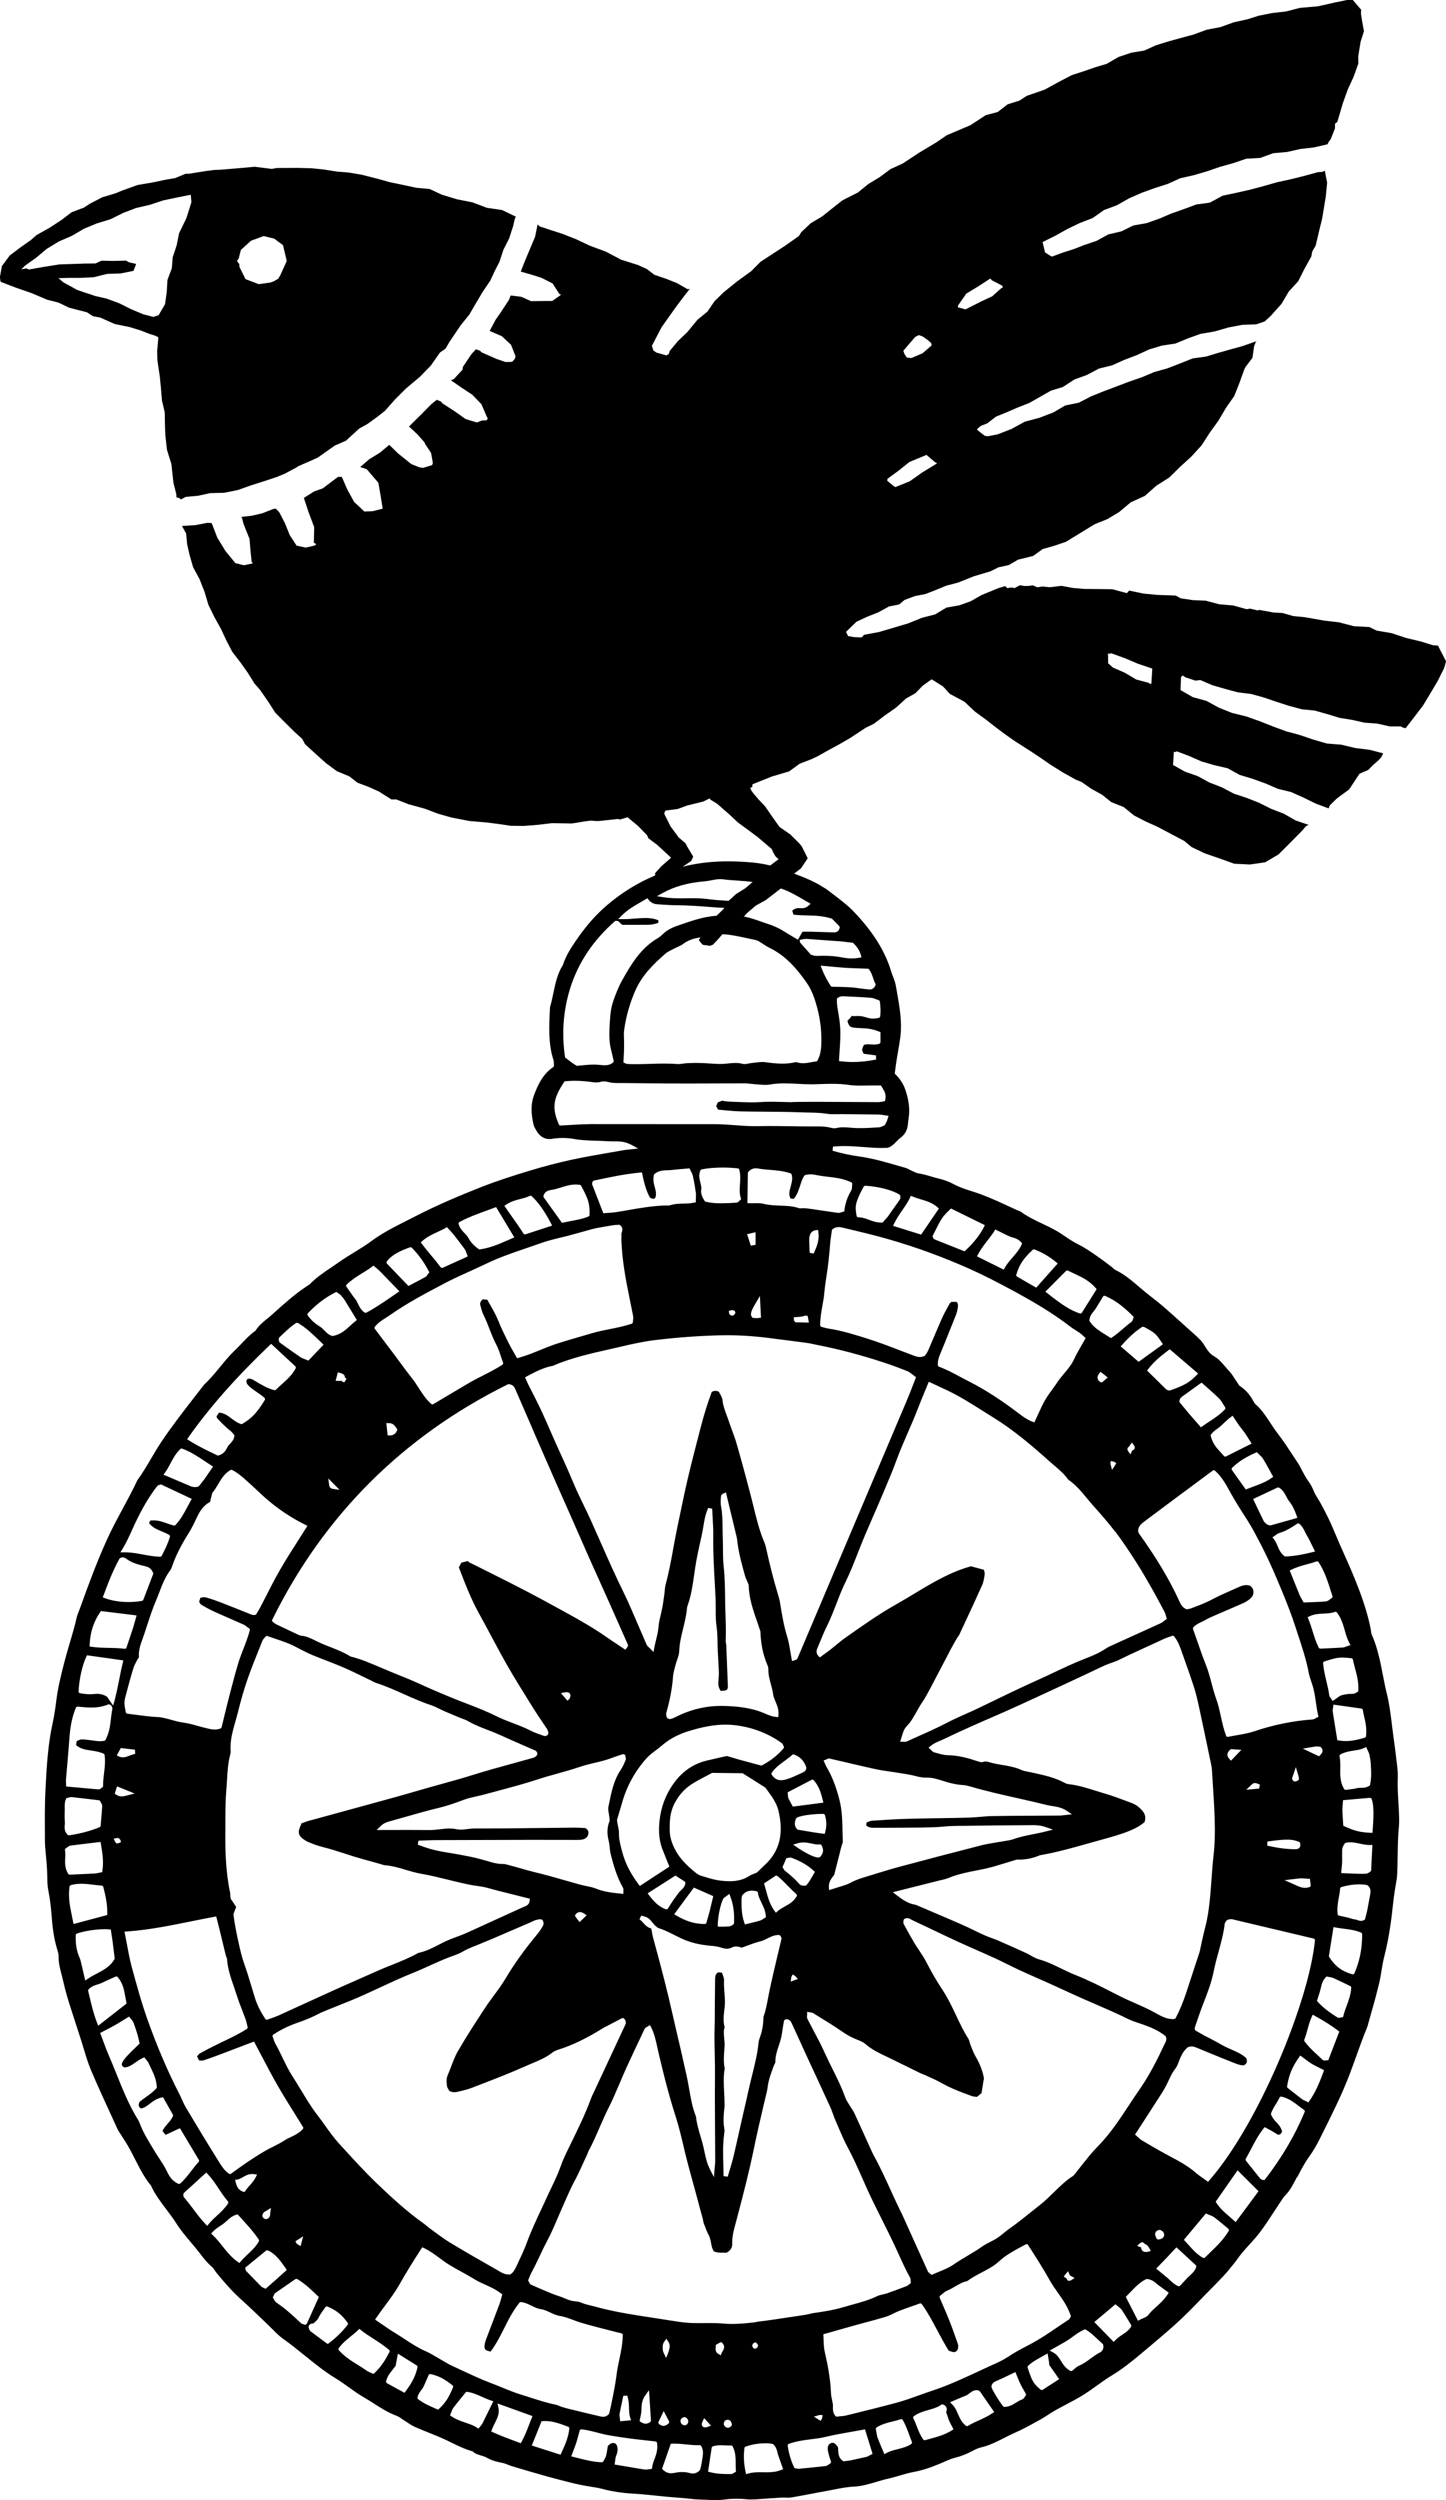
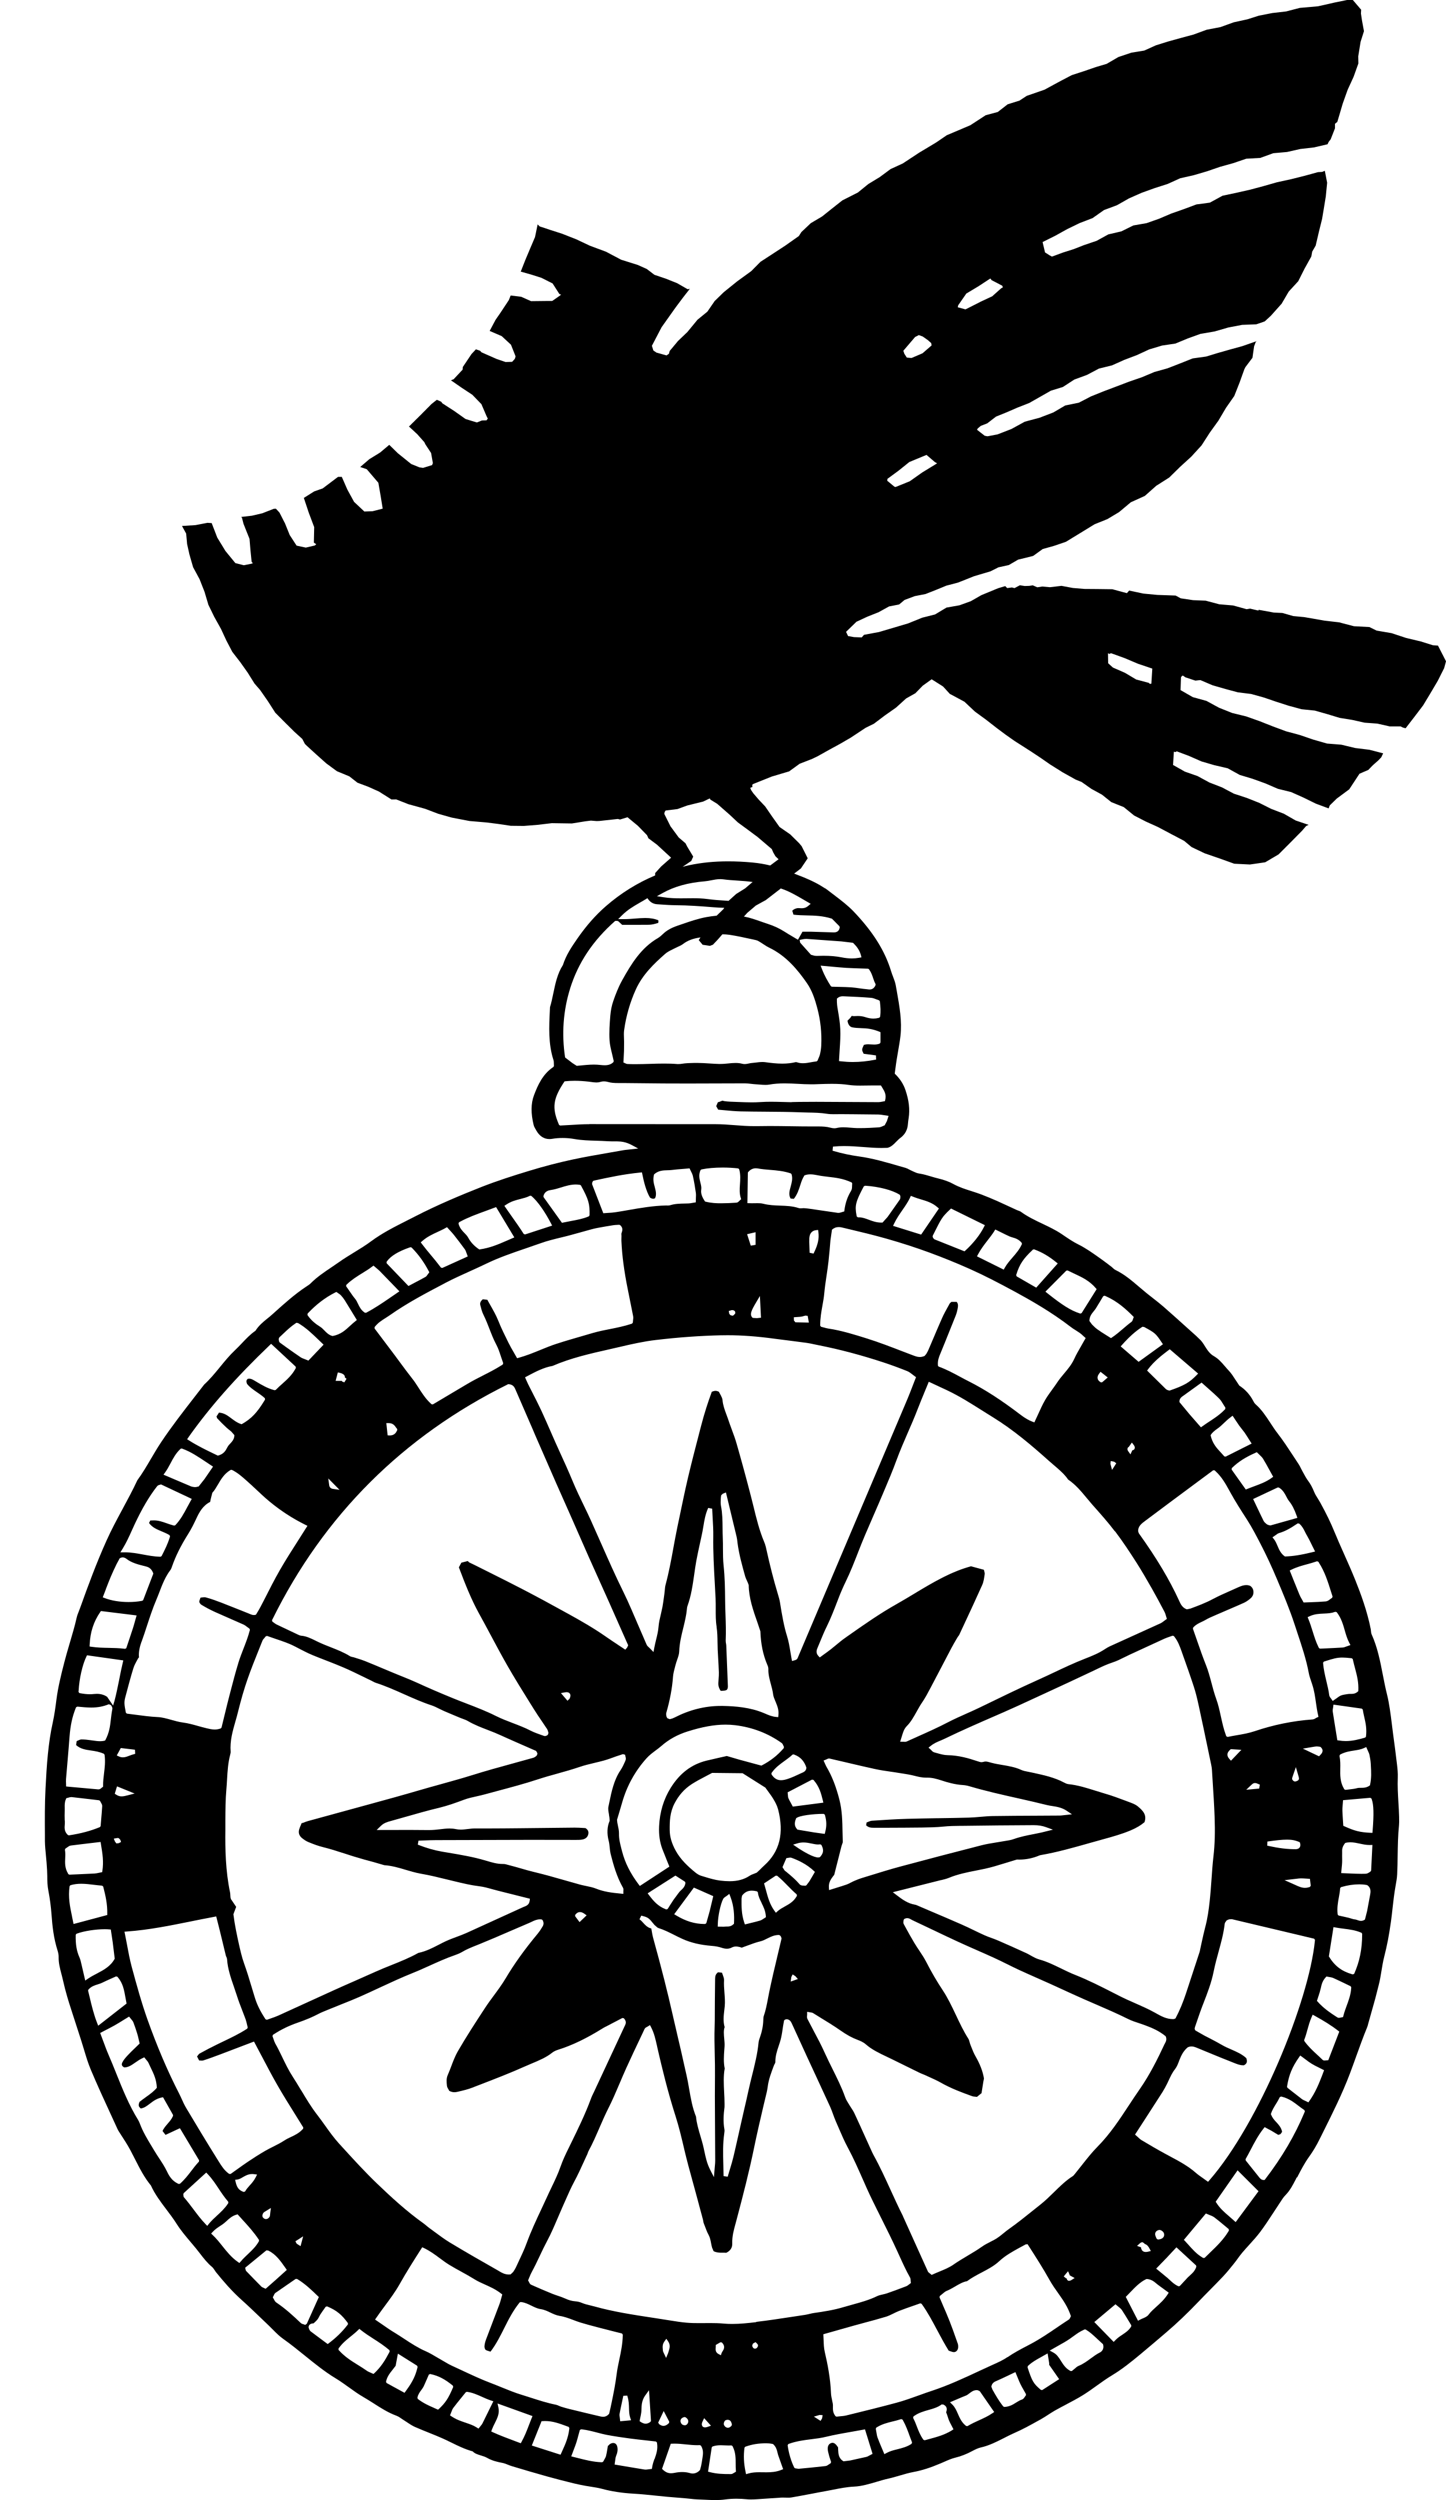
<svg xmlns="http://www.w3.org/2000/svg" id="_レイヤー_2" data-name="レイヤー 2" viewBox="0 0 426.13 736.74">
  <g id="LOGO">
    <g>
      <path d="M382.27,641.62c1.06-2.07,2.17-4.22,3.59-6.18,1.07-1.48,2.08-3.17,3.01-5.05l1.2-2.41c2.69-5.4,5.48-10.99,7.67-16.76,.67-1.77,1.32-3.56,1.96-5.36,1.01-2.81,2.06-5.72,3.22-8.54,.11-.26,.17-.53,.25-.83l.12-.45s1.53-5.42,2-7.12c.17-.64,.33-1.28,.49-1.93,.15-.61,.3-1.22,.47-1.83,.39-1.45,.64-3.02,.87-4.42,.23-1.39,.46-2.83,.82-4.22,.8-3.11,1.43-6.38,1.97-10.29,.18-1.32,.33-2.64,.48-4.01,.24-2.14,.49-4.35,.9-6.62,.2-1.08,.4-2.2,.45-3.3,.09-1.82,.12-3.64,.14-5.46,.05-2.95,.09-6.01,.4-9.02,.06-.64,.05-1.28,.03-1.95v-.42c-.04-1.46-.12-2.91-.21-4.37-.14-2.37-.28-4.81-.18-7.27,.05-1.29-.08-2.63-.22-3.78-.36-3.11-.78-6.21-1.21-9.43l-.33-2.61c-.36-2.89-.72-5.88-1.44-8.78-.47-1.9-.85-3.82-1.22-5.74-.77-3.96-1.57-8.06-3.27-11.82-.16-.37-.19-.75-.22-1.08-.01-.15-.02-.31-.05-.45-1.06-5.4-2.96-10.5-4.5-14.35-1.05-2.62-2.19-5.2-3.4-7.9-.99-2.22-1.98-4.44-2.9-6.69-1.05-2.56-2.32-5.18-4.14-8.49-.2-.36-.42-.72-.65-1.07-.41-.65-.83-1.32-1.13-2.06-.49-1.23-1.06-2.28-1.77-3.23-.49-.65-.88-1.37-1.27-2.09l-.39-.71c-.16-.29-.31-.58-.46-.89-.21-.42-.42-.84-.68-1.23l-1.55-2.36c-1.45-2.21-2.94-4.5-4.59-6.63-.77-.99-1.46-2.04-2.19-3.16-1.26-1.92-2.56-3.91-4.32-5.44-.33-.29-.54-.69-.74-1.07-.95-1.8-2.35-3.34-4.06-4.44-.4-.58-.75-1.13-1.1-1.66-.68-1.05-1.26-1.96-1.97-2.71-.4-.42-.78-.86-1.17-1.32-.99-1.15-1.92-2.23-3.22-2.97-1.27-.71-1.99-1.86-2.69-2.97-.52-.83-1.01-1.6-1.7-2.18-.17-.14-.33-.3-.53-.51l-.25-.25-2.64-2.37c-2.35-2.12-4.69-4.23-7.07-6.31-1.01-.88-2.07-1.7-3.24-2.62-.57-.44-1.13-.88-1.69-1.33-.75-.61-1.49-1.23-2.23-1.87-2.15-1.84-4.38-3.74-6.97-4.99-.35-.17-.62-.42-.88-.67-.11-.1-.21-.2-.33-.29l-.5-.38c-.76-.58-1.52-1.16-2.3-1.72l-.73-.52c-2-1.42-4.06-2.89-6.29-3.99-1.46-.72-2.82-1.65-4.14-2.54l-.72-.49c-1.76-1.19-3.73-2.12-5.64-3.03-2.17-1.03-4.42-2.1-6.43-3.57-.15-.11-.38-.19-.63-.28-.19-.06-.37-.13-.55-.21l-2.07-.96c-1.23-.57-2.45-1.14-3.69-1.69-1.5-.66-3.01-1.29-4.54-1.88-.96-.37-1.94-.68-2.99-1.02-1.77-.56-3.6-1.14-5.32-2.08-1.26-.7-2.71-1.23-4.43-1.64-.74-.18-1.48-.39-2.23-.62-1.14-.34-2.32-.69-3.5-.86-.62-.09-1.17-.35-1.69-.59l-.45-.21c-.26-.12-.52-.25-.77-.38-.37-.2-.72-.38-1.07-.48l-2.06-.59c-3.75-1.09-7.63-2.22-11.53-2.76-2.69-.38-5.12-.89-7.65-1.63l-.27-.08,.11-1.2,.28-.03c1.01-.1,2.02-.14,3.02-.14,1.94,0,3.85,.15,5.73,.29,1.82,.14,3.54,.27,5.26,.27,.64,0,1.27-.02,1.78-.04,1.1-.27,1.79-.99,2.53-1.75,.41-.42,.82-.84,1.29-1.19,1.34-.99,2.08-2.35,2.2-4.02,.04-.61,.13-1.21,.22-1.81,.4-2.56,.08-5.28-.96-8.31-.59-1.72-1.54-3.21-3.02-4.67l-.12-.12,.21-1.55c.12-.88,.23-1.75,.37-2.62,.13-.83,.27-1.65,.42-2.48,.26-1.48,.52-2.97,.69-4.46,.49-4.35-.29-8.72-1.04-12.95l-.34-1.92c-.15-.86-.47-1.7-.81-2.59-.21-.55-.42-1.11-.59-1.67-1.82-5.97-5.31-11.54-11-17.51-1.65-1.73-3.62-3.24-5.64-4.78-.82-.63-1.65-1.26-2.62-1.99-.14-.06-.28-.12-.4-.2-2.69-1.8-5.73-3.02-8.89-4.22l1.99-1.52,2.01-2.99-1.79-3.56-.74-.89-2.63-2.6-3.14-2.17-2.22-3.12-2.01-2.93-1.94-2.05-1.59-1.86-.62-.91-.26-.67,.64-.26-.05-.6,.18-.23,5.58-2.24,5.11-1.52,3.09-2.24,3.72-1.45,1.65-.8,3.52-1.97,3.1-1.69,3.03-1.76,4.45-2.94,2.42-1.19,3.22-2.43,3.3-2.32,2.99-2.71,2.72-1.53,2.16-2.22,2.63-1.89,3.36,2.12,1.98,2.17,4.32,2.32,3.08,2.9,3.3,2.41,3.21,2.5,2.56,1.91,2.6,1.83,4.74,3.03,2.93,1.94,2.88,2,3.7,2.32,3.82,2.13,1.71,.68,2.89,2.04,3.1,1.69,2.78,2.22,3.65,1.45,3.05,2.48,3.45,1.78,3.55,1.6,3.88,2.06,3.88,2.04,2.19,1.83,3.86,1.84,4.36,1.5,4.34,1.56,4.63,.23,4.49-.65,3.95-2.33,3.48-3.48,3.45-3.5,1.19-1.38,.74-.34-3.81-1.28-3.49-2-3.71-1.42-3.55-1.78-3.7-1.47-3.78-1.24-3.49-1.85-3.71-1.44-3.5-1.9-3.75-1.31-3.47-1.96,.24-3.91,.49,.11,.36-.22,3.66,1.38,3.64,1.6,3.8,1.11,3.9,.9,3.55,1.96,3.81,1.15,3.75,1.35,3.68,1.59,3.93,.97,3.65,1.63,3.6,1.77,3.79,1.41,.33-.88,2.08-2.03,3.66-2.71,3.01-4.58,1.15-.51,1.46-.62,.54-.57,.81-.83,1.64-1.45,.83-.88,.56-1.17-4.06-1.05-4.17-.51-4.08-.98-4.24-.34-4.04-1.16-3.98-1.36-4.05-1.09-3.93-1.46-3.88-1.53-3.95-1.4-4.1-1-3.89-1.55-3.69-2.01-4.05-1.12-3.6-2.07,.13-3.75,.28-.43,.31-.09,.67,.49,2.99,.99,1.46-.16,3.57,1.52,3.73,1.08,3.76,1.01,3.9,.48,3.74,1.04,3.69,1.26,3.7,1.19,3.75,1.01,3.89,.4,3.74,1.06,3.59,1.09,3.69,.59,3.65,.82,3.75,.27,3.65,.83h3.22s.66,.33,.66,.33l.8,.22,2.6-3.37,2.56-3.37,2.19-3.63,2.14-3.63,1.88-3.74,.54-2-2.37-4.63-1.5-.1-3.54-1.11-4.36-1.04-4.27-1.41-4.43-.76-2.09-1.04-4.56-.24-4.4-1.15-4.25-.49-6.01-1.05-3.26-.31-3.18-.91-2.53-.12-4.49-.82-.04,.24-2.45-.58-1.03,.17-3.98-1.1-4.11-.35-3.97-1.06-3.72-.15-3.64-.55-1.5-.81-5.38-.19-4.12-.39-4.2-.89-.66,.77-4.28-1.16-4.43-.06-3.83-.03-3.36-.28-3.38-.63-3.4,.4-2.28-.2-1.45,.23-1.32-.58-1.07,.16-1.3,.04-1.45-.22-1.58,.84-.75-.2-1.4,.19-.57-.59-2.1,.63-4.92,2.03-3.11,1.78-3.33,1.21-3.87,.69-3.36,2.02-3.77,.95-4.15,1.68-4.3,1.28-4.3,1.27-4.42,.82-.66,.77-2.29-.09-1.74-.31-.59-1.23,.14-.16,2.93-2.84,3.21-1.49,3.3-1.31,3.1-1.71,2.95-.57,1.61-1.34,3-1.12,3.17-.62,3.08-1.21,3.06-1.26,3.44-.9,4.72-1.88,4.85-1.44,2.32-1.17,3.08-.68,2.73-1.59,4.43-1.09,2.83-2.04,3.32-.93,3.52-1.2,5.05-3.09,3.4-2.08,3.77-1.52,3.44-2.06,3.46-2.9,4.13-1.87,3.37-2.99,3.81-2.42,3.21-3.15,3.32-3.03,3.01-3.3,2.43-3.77,2.55-3.54,2.22-3.76,2.44-3.49,1.56-3.95,1.43-3.98,.32-.61,2.05-2.72,.48-3.37,.51-1.35,.35-.22-4.28,1.5-3.6,.99-3.56,1.01-3.55,1.08-3.96,.55-3.72,1.48-3.73,1.45-3.84,1.07-3.69,1.55-3.8,1.31-3.73,1.42-3.74,1.41-3.72,1.5-3.59,1.86-4.01,.82-3.49,2.05-4.12,1.58-4.3,1.14-3.9,2.14-4.11,1.6-2.99,.57-.82-.16-2.26-1.76,.21-.4,.93-.77,1.85-.71,2.6-2,2.99-1.21,3.37-1.46,3.43-1.34,3.19-1.81,3.19-1.82,3.54-1.09,3.37-2.19,3.73-1.37,3.52-1.86,3.88-.96,3.62-1.62,3.7-1.4,3.61-1.67,3.79-1.14,3.95-.59,3.67-1.52,3.73-1.34,4.13-.7,4.01-1.16,4.11-.79,4.18-.16,1.96-.67,.55-.21,1.78-1.64,3.18-3.56,2.09-3.57,2.8-3.05,1.85-3.68,2-3.6,.27-1.45,1.02-1.77,.92-3.94,.97-3.93,.44-2.61,.65-4.01,.4-4.03-.69-3.52-.78,.33-1.24,.07-3.98,1.09-3.99,1-4.06,.88-3.97,1.13-4,1.07-4.07,.92-4.06,.86-3.71,2.03-3.97,.53-3.69,1.38-3.71,1.3-3.61,1.54-3.69,1.3-3.9,.68-3.52,1.74-3.84,.89-3.46,1.9-3.69,1.25-3.07,1.2-3.15,1-3.25,1.2-.74-.41-1.3-.82-.72-3.06,3.74-1.86,3.55-1.97,3.65-1.77,3.8-1.46,3.36-2.37,3.81-1.42,3.54-2.01,3.71-1.64,3.82-1.38,3.87-1.24,3.71-1.68,3.98-.9,3.89-1.14,3.84-1.32,3.91-1.09,3.85-1.31,4.11-.23,3.84-1.39,4.06-.36,3.95-.89,4.03-.46,3.96-.93,.35-.74,.56-.7,1.28-3.26v-1.33s.69-.56,.69-.56l1.6-5.42,1.44-4.04,1.74-3.79,1.42-3.96-.04-2.11,.7-4.3,.99-3.11-.6-3.24-.29-1.96,.06-1.12-2.52-2.95-1.43,.04-3.72,.76-5.06,1.14-5.36,.47-3.99,1.04-4.07,.47-3.99,.78-3.37,1.07-4.05,.89-3.91,1.41-4.07,.78-3.89,1.43-3.69,.99-3.69,1.02-3.66,1.14-3.46,1.56-3.77,.61-3.82,1.28-3.47,2.02-3.17,.94-3.54,1.22-3.57,1.16-3.31,1.73-4.72,2.56-5.27,1.83-2.11,1.39-3.49,1.09-2.92,2.27-3.54,.94-4.53,2.95-3.47,1.48-3.48,1.47-3.12,2.13-5,3-4.84,3.19-3.61,1.66-3.19,2.36-3.37,2.05-3.06,2.49-4.58,2.32-3,2.37-2.98,2.38-3.32,1.96-2.79,2.64-.73,1.16-4.07,2.87-4.01,2.62-3.23,2.1-2.72,2.75-4.12,2.99-3.98,3.21-2.68,2.61-2.15,3.13-2.91,2.38-2.98,3.62-2.77,2.65-2.45,2.94-.21,.8-.7,.51-2.98-.83-.92-.63-.43-1.38,2.85-5.46,2.09-2.95,2.11-2.97,2.21-2.95,1.92-2.46-.65,.12-3.1-1.78-3.3-1.32-3.38-1.14-2.24-1.71-2.64-1.19-4.93-1.55-4.46-2.36-4.72-1.75-4.05-1.91-4.17-1.64-3.33-1.07-3.29-1.09-.59-.59-.78,3.75-1.44,3.38-1.43,3.4-1.36,3.46,.05-.07,3.05,.86,3.02,.96,3.3,1.66,1.99,3.11,.5,.18-.32,.28-2.29,1.6h-1.92s-4.31,.05-4.31,.05l-2.92-1.3-3.09-.37-.55,1.37-2.54,3.84-1.36,1.96-1.74,3.27,3.55,1.53,2.73,2.53,1.36,3.44-.14,.49-.15,.32-.73,.8-1.94,.05-2.57-.87-4.52-1.99-.42-.46-1.22-.42-1.3,1.39-2.57,3.83-.06,.78-2.64,2.82-.79,.31,3.13,2.17,3.18,2.1,2.67,2.76,1.5,3.5,.38,.76-.38,.51-1.34,.03-1.5,.6-3.33-1.02-3.36-2.38-3.44-2.22-.38-.49-1.28-.58-1.56,1.23-3.28,3.31-3.38,3.34,2.42,2.24,2.1,2.36,.31,.64,1.69,2.57,.53,3.03-.15,.21-.05,.3-2.69,.84-1.06-.15-2.46-1-3.94-3.18-2.51-2.46-2.7,2.27-3.17,1.95-2.69,2.31,1.93,.65,3.42,4,.65,3.76,.63,3.86-3.01,.77-2.4,.08-3.03-2.85-1.98-3.62-1.64-3.75h-1.1s-4.52,3.41-4.52,3.41l-2.51,.88-3.05,1.92,1.44,4.33,1.61,4.28-.1,4.56,.71,.48-.43,.37-2.65,.62-2.72-.58-2.03-3.13-1.37-3.4-1.64-3.21-1.05-1.14-.65,.03-3.31,1.3-3.09,.73-3.17,.36,.23,.29,.44,1.74,1.77,4.44,.29,3.44,.33,3.31,.36,.42-.39,.15-2.26,.45-2.5-.63-2.91-3.55-2.42-3.96-1.65-4.28-1.24-.08-3.57,.68-3.94,.24,1.23,2.26,.28,3.07,.66,2.99,1.1,3.83,1.91,3.54,1.46,3.71,1.14,3.84,1.75,3.59,1.95,3.49,1.59,3.43,1.76,3.36,2.33,3.01,2.19,3.09,2.03,3.24,1.64,1.89,2.29,3.29,2.18,3.4,2.85,2.87,2.87,2.84,2.24,2.02,.77,1.47,.59,.58,2.75,2.51,2.93,2.62,3.16,2.33,3.67,1.52,2.39,1.87,3.22,1.21,3.12,1.4,3.7,2.34,1.4-.02,3.56,1.4,4.91,1.35,3.87,1.47,4,1.13,5.25,1.01,5.05,.43,3.26,.41,3.83,.57,3.86,.04,4.03-.32,4.22-.5,5.91,.09,3.93-.63,1.68-.21,1.68,.14,.82-.03,5.44-.6,.63,.17,2.22-.67,3.05,2.52,2.69,2.76,.42,.92,2.55,1.91,3.96,3.65,.16,.17-2.93,2.58-1.75,1.93-.02,.71c-5.25,2.2-10.09,5.22-14.47,9.02-3.05,2.65-5.84,5.81-8.5,9.66-1.77,2.55-3.3,4.88-4.2,7.71-1.62,2.51-2.23,5.45-2.82,8.29-.29,1.41-.59,2.87-.99,4.13l-.04,.91c-.24,4.85-.49,9.86,1.05,14.62,.12,.38,.13,.76,.13,1.12l.02,.68-.15,.29-.15,.1c-2.97,2.02-4.45,5.2-5.61,8.33-.88,2.39-.91,5.23-.07,8.67,.12,.49,.42,1,.84,1.72,.93,1.59,2.24,2.43,3.8,2.43,.27,0,.55-.02,.84-.07,.98-.17,2.02-.25,3.06-.25,1.15,0,2.32,.1,3.49,.31,2.12,.37,4.3,.44,6.51,.5,1.09,.04,2.19,.07,3.28,.15,.43,.03,.86,.04,1.29,.04h1.5c1.17,.02,2.6,.16,4.32,1.09l1.89,1.01-3.1,.35c-.54,.05-.98,.1-1.42,.18l-4.17,.73c-3.52,.61-7.16,1.24-10.7,2-4.1,.88-8.33,1.98-12.57,3.27-4.62,1.4-9.55,2.96-14.32,4.84-5.46,2.16-12.62,5.1-19.6,8.71l-2.54,1.29c-3.46,1.75-7.03,3.56-10.24,5.93-1.62,1.21-3.38,2.29-5.1,3.34-1.48,.9-2.95,1.81-4.37,2.81-.74,.52-1.5,1.03-2.26,1.55-2.1,1.41-4.26,2.86-6.08,4.68-.38,.39-.84,.68-1.24,.94l-.28,.18c-3.32,2.22-6.34,4.93-9.26,7.56l-.73,.65c-.44,.4-.91,.78-1.39,1.16-1.2,.98-2.44,1.98-3.43,3.54-1.49,1.02-2.75,2.35-3.97,3.64-.67,.7-1.33,1.41-2.04,2.07-1.61,1.51-3.04,3.26-4.42,4.95-1.47,1.8-3,3.66-4.68,5.19l-2.83,3.65c-3.32,4.28-6.76,8.7-9.82,13.28-1.06,1.59-2.03,3.23-2.99,4.87-1.27,2.17-2.59,4.41-4.05,6.39-1.35,2.89-2.87,5.72-4.35,8.46-1.59,2.95-3.24,6-4.65,9.13-3.03,6.7-5.54,13.53-7.84,19.96-.12,.34-.25,.67-.39,1.02-.25,.63-.5,1.25-.65,1.9-.58,2.57-1.34,5.12-2.08,7.63-.55,1.86-1.1,3.73-1.58,5.61-.95,3.68-1.84,7.29-2.32,10.99-.28,2.18-.57,4.42-1.06,6.63-1.38,6.22-1.79,12.51-2.15,19.51-.24,4.6-.21,9.3-.18,13.87v1.66c.02,1.37,.16,2.73,.29,4.1,.07,.73,.14,1.46,.2,2.19l.03,.45c.09,1.16,.17,2.31,.18,3.47,0,1.5,.04,2.97,.33,4.44,.44,2.24,.75,4.62,.93,7.08,.22,3.16,.61,6.88,1.79,10.56,.21,.66,.32,1.33,.3,1.96-.03,1.64,.39,3.26,.82,4.89,.16,.62,.33,1.24,.46,1.87,.35,1.59,.78,3.17,1.22,4.74,.33,1.16,.7,2.3,1.09,3.52l2.97,9.19c.29,.9,.56,1.81,.88,2.85,.61,2.05,1.24,4.16,2.08,6.13,1.9,4.51,3.97,9.01,5.98,13.36l1.83,3.99c.22,.48,.52,.93,.83,1.4l1.55,2.42c1.07,1.67,1.97,3.46,2.85,5.2,1.31,2.58,2.65,5.24,4.63,7.65,1.16,2.56,2.88,4.84,4.58,7.09,1.03,1.36,2.09,2.77,3.02,4.24,1.18,1.87,2.66,3.62,4.09,5.31,.52,.61,1.03,1.22,1.53,1.83,.41,.5,.81,1.02,1.21,1.53,1.07,1.39,2.18,2.83,3.55,3.97,.35,.29,.58,.65,.81,1.01,.11,.17,.22,.34,.34,.5,2.08,2.58,4.62,5.57,7.58,8.22,1.92,1.72,3.78,3.5,5.64,5.29l2.32,2.22c.41,.39,.82,.8,1.28,1.27,.96,.97,1.95,1.96,3.05,2.73,2.18,1.54,4.28,3.24,6.36,4.92,2.88,2.33,5.85,4.74,9.09,6.7,1.34,.81,2.61,1.73,3.94,2.68,1.36,.98,2.76,1.99,4.21,2.82,1.04,.6,2.06,1.25,3.08,1.9,2.09,1.34,4.25,2.72,6.62,3.59,.59,.22,1.09,.56,1.59,.91,.21,.14,.41,.29,.63,.42,.32,.2,.64,.4,1.03,.67,.71,.47,1.44,.96,2.2,1.3,1.36,.6,2.73,1.15,4.14,1.72,1.34,.54,2.68,1.07,4,1.66,.89,.39,1.76,.82,2.64,1.25,1.91,.94,3.89,1.92,6.31,2.61,.61,.65,1.46,.9,2.36,1.18,.64,.19,1.31,.39,1.93,.75,1.44,.82,3.07,1.2,4.47,1.46,.58,.11,1.13,.33,1.71,.57,.33,.14,.67,.27,1.17,.42,3.44,1.03,6.87,2.05,10.32,3.01,2.56,.72,5.14,1.36,7.83,2.03,1.13,.28,2.27,.5,3.41,.71,.53,.1,1.06,.18,1.7,.28,1.08,.17,2.16,.34,3.21,.62,2.84,.76,5.87,1.23,9.26,1.42,2.19,.13,4.36,.35,6.54,.58,1.1,.12,2.21,.23,3.31,.33,1.08,.1,5.63,.47,5.63,.47,.42,.04,.84,.08,1.27,.13,.73,.08,1.46,.17,2.19,.19,.69,.02,1.39,.05,2.16,.09,1,.05,2.01,.1,3,.1,1.06,0,1.99-.05,2.83-.17,1.15-.16,2.28-.23,3.45-.23,1,0,2,.06,3.01,.16,.4,.04,.81,.06,1.21,.06,.61,0,1.23-.03,1.84-.07,1.16-.07,2.32-.15,3.52-.24,1.17-.09,2.34-.17,3.51-.24,.18-.01,.37-.01,.56-.01l1.56,.03c.33,0,.66-.01,.99-.07,1.94-.33,3.88-.7,6.1-1.12,1.32-.25,2.63-.51,3.95-.74,.71-.13,1.42-.27,2.13-.41,2.04-.4,4.15-.82,6.27-.92,2.26-.11,4.44-.77,6.64-1.42,1.16-.34,2.31-.69,3.49-.95,1.1-.24,2.19-.56,3.27-.88,1.36-.4,2.77-.81,4.21-1.08,2.41-.45,4.84-1.23,7.88-2.52l1-.43c1.07-.48,2.19-.97,3.36-1.26,1.69-.41,3.34-1.06,5.06-1.99,.76-.41,1.58-.81,2.45-1.01,2.44-.55,4.7-1.7,6.91-2.83,1.09-.56,2.19-1.11,3.31-1.6,2.17-.95,4.31-2.14,6.37-3.28l1.07-.59c.7-.39,1.38-.83,2.16-1.34,.67-.43,1.34-.87,2.03-1.26,1.05-.59,2.11-1.15,3.23-1.74,1.69-.89,3.43-1.81,5.07-2.83,1.36-.85,2.67-1.79,3.99-2.74,1.44-1.03,2.92-2.1,4.47-3.03,3.03-1.82,5.81-4.08,8.4-6.23,2.53-2.11,5.04-4.24,7.54-6.38,3.17-2.7,6.32-5.7,9.63-9.17,1.09-1.15,2.21-2.27,3.32-3.4,1.28-1.3,2.57-2.6,3.82-3.93,1.06-1.12,2.04-2.33,3.02-3.55l.35-.44c.36-.45,.7-.91,1.05-1.4,.42-.58,.84-1.15,1.3-1.69,.66-.78,1.34-1.53,2.04-2.3,1.11-1.22,2.25-2.48,3.24-3.8,1.33-1.78,2.57-3.67,3.81-5.57,.56-.87,2.14-3.26,2.14-3.26,.44-.69,.89-1.39,1.49-2,1.31-1.33,2.19-3.03,2.97-4.55l.33-.65Zm-55.29-448.91l.4-.24,4.02,1.45,3.95,1.67,4.23,1.43-.28,4.43-.43,.1-.28-.31-3.77-1.01-3.33-1.98-3.53-1.54-1.39-1.27-.05-2.95,.45,.22Zm-44.57-102.8l2.36-3.41,3.59-2.15,3.49-2.29,.37,.49,3.15,1.65,.17,.49-.47,.24-2.68,2.39-3.24,1.51-4.5,2.28-.17,.05-2.24-.62,.16-.64Zm-12.75,9.4l1.12-.57,1.14,.42,1.52,1.07,.99,.88,.11,.68-2.68,2.32-3.2,1.37h-.19s-1.23-.1-1.23-.1l-.74-1.14-.29-.88,3.46-4.05Zm-8.1,41.77l3.26-2.4,3.15-2.53,3.74-1.55,1.33-.55,2.46,2.11,.66,.37-.57,.36-3.81,2.33-3.68,2.6-4.17,1.69-.35-.09-2.11-1.75,.07-.6Zm128.21,470.14c-1.08,2.78-2.11,5.4-4.03,8.07l-.16,.23-.98-.47c-.32-.14-.66-.29-.96-.52-.99-.75-1.97-1.52-3.01-2.34l-1.23-.97-.12-.32,.03-.19c.52-3.26,1.5-5.62,3.48-8.44l.39-.56,1.44,1.07c.62,.47,1.24,.94,1.9,1.35,.65,.4,1.33,.74,2.07,1.1l1.62,.82-.45,1.16Zm-53.25,19.51c-.46-.28-.85-.64-1.18-.96l-.85-.76,2.89-4.46c1.74-2.69,3.45-5.34,5.15-7.99,.55-.87,1.04-1.78,1.49-2.7l.38-.81c.52-1.12,1.05-2.29,1.89-3.34,.51-.65,.85-1.52,1.17-2.37l.11-.29c.5-1.28,1.17-2.73,2.49-3.78,.36-.15,.72-.23,1.09-.23,.59,0,1.07,.2,1.62,.42l3.13,1.29c2.43,1,4.86,2.01,7.31,2.96l.45,.18c.85,.34,1.74,.7,2.67,.7,.11,0,.19,0,.24,0,.89-.44,1.07-1.06,.72-2.09-1.26-1.18-2.8-1.85-4.44-2.57-.96-.42-1.93-.84-2.83-1.37-1.68-.97-3.4-1.86-5.15-2.75l-2.59-1.48-.18-.31-.03-.23v-.11c.05-.28,.14-.53,.23-.79l.6-1.74c.45-1.32,.9-2.64,1.4-3.94l.26-.67c1.21-3.1,2.45-6.3,3.1-9.59,.39-1.95,.92-3.89,1.43-5.76,.74-2.68,1.5-5.45,1.82-8.25,.03-.3,.18-.52,.59-1.05l.54-.25c.17-.05,.34-.1,.81-.1,.06,0,.13,0,.2,0,6.78,1.59,13.56,3.21,20.33,4.82l3.89,.93,.25,.36-.03,.29c-1.74,17.69-16.42,53.71-31.08,70.53l-.4,.46-1.58-1.13c-.73-.51-1.4-.98-2.01-1.51-2.28-2.01-4.99-3.46-7.62-4.86l-1.52-.82c-2.28-1.24-4.52-2.56-6.75-3.89Zm6.37,28.47c-.25,.38-.7,.62-1.39,.72h-.32s-.32-.23-.32-.23l-.09-.19c-.25-.54-.51-1.1-.25-1.66,.16-.34,.48-.58,.98-.71l.18-.02c.52,0,1.2,.52,1.34,1.03,.11,.38,.06,.76-.13,1.05Zm-3.76,4.13l-.84,.2c-.24,.06-.45,.08-.64,.08-.58,0-1.28-.25-1.41-1.39l-1.16-.4,.84-.76c.17-.15,.4-.33,.7-.33h.11l.49,.34,.09,.16c.74,.2,1.13,.78,1.42,1.32l.41,.76Zm-22.49-22.59c-.13,.17-.28,.38-.52,.53-2.05,1.31-3.81,3.04-5.52,4.72-1.23,1.21-2.51,2.46-3.91,3.58l-2.03,1.62c-2.39,1.92-4.86,3.91-7.43,5.72-.51,.36-1,.76-1.51,1.18-.86,.7-1.74,1.42-2.78,1.97l-.93,.48c-.91,.46-1.85,.94-2.66,1.52-1.38,.98-2.85,1.84-4.27,2.69-1.37,.82-2.75,1.63-4.06,2.55-1.28,.9-2.76,1.5-4.2,2.09-.63,.26-1.26,.51-2.07,.89l-.19,.09-.72-.59c-.18-.14-.32-.25-.41-.46l-7.26-16.08-.11-.28c-1.26-2.48-2.41-5.01-3.61-7.63-1.54-3.37-3.13-6.86-4.95-10.15-.32-.58-.59-1.18-.86-1.79l-1.65-3.64c-1.07-2.38-2.15-4.76-3.25-7.12-.23-.48-.53-.93-.85-1.42-.2-.3-.4-.61-.59-.92l-.3-.5c-.35-.56-.7-1.13-.93-1.78-1-2.84-2.37-5.58-3.71-8.28-.79-1.59-1.58-3.18-2.31-4.8-.99-2.21-2.15-4.4-3.29-6.53-.61-1.15-1.22-2.3-1.81-3.46-.18-.35-.14-.72-.11-1.01l.02-.3v-.8l1.07,.19c.21,.03,.46,.06,.69,.2l2.2,1.36c1.95,1.19,3.96,2.42,5.87,3.76,1.84,1.29,3.45,2.17,5.07,2.77,.72,.27,1.65,.66,2.37,1.29,1.78,1.57,3.95,2.6,6.14,3.64,.55,.26,1.1,.52,1.64,.79,2.63,1.31,5.27,2.61,7.91,3.89,.38,.19,.78,.35,1.17,.51,.36,.15,.72,.29,1.07,.46l1.05,.48c1.06,.48,2.13,.96,3.13,1.53,2.98,1.7,6.21,2.91,9.26,4,.28,.1,.62,.13,1.01,.16,.14,.01,.27,.02,.39,.05l1.22-1,.12-.05,.54-3.39,.19-.98c-.34-2.09-1.16-4.24-2.5-6.56-.48-.83-.84-1.75-1.16-2.56l-.29-.72c-.11-.28-.19-.57-.28-.87-.1-.38-.2-.74-.37-1.01-1.43-2.24-2.56-4.65-3.66-6.98-1.17-2.47-2.38-5.03-3.91-7.34-1.7-2.56-3.28-5.27-4.83-8.29-.6-1.18-1.36-2.31-2.09-3.41-.49-.73-.98-1.46-1.43-2.22-.97-1.61-1.87-3.25-2.77-4.9l-.35-.65c-.17-.32-.12-.63-.02-1.25l.19-.27,.18-.08c.21-.1,.44-.15,.67-.15,.5,0,.9,.24,1.19,.42l.27,.15c2.03,.95,4.06,1.91,6.08,2.88,2.43,1.16,4.86,2.32,7.31,3.45,1.91,.88,3.83,1.73,5.86,2.62,1.69,.74,3.38,1.49,5.06,2.26,1.22,.56,2.42,1.15,3.75,1.81,1.17,.58,2.34,1.16,3.53,1.71,1.78,.82,3.57,1.61,5.35,2.4l3.91,1.74c1.62,.73,3.23,1.47,4.83,2.21l1.55,.71c2.1,.97,4.23,1.89,6.56,2.9,3.24,1.4,6.58,2.84,9.84,4.46,1.04,.52,2.2,.9,3.35,1.28,.62,.21,1.25,.41,1.86,.65,1.92,.72,3.96,1.59,5.87,3.16,.43,.94,.03,1.65-.2,2.07l-.14,.26c-2.05,4.39-4.36,9.05-7.38,13.37-1.07,1.54-2.11,3.11-3.16,4.71-2.73,4.15-5.55,8.44-9.17,12.1-1.68,1.69-3.18,3.61-4.65,5.47-.68,.87-1.37,1.74-2.17,2.73Zm.05,30.54l-.96,.61c-.21,.13-.39,.2-.72,.2-.06,0-.12,0-.19,0l-.29-.23-.08-.08-.1-.36-.28-.12-.59-.49,1.26-1.53,.23,.47,.29,.75,1.43,.78Zm-103.21-43.83c-.42-2.25-.24-4.46,.03-6.52,.02-.2,.02-.42,.01-.66v-.32c0-1.14-.06-2.28-.12-3.42-.12-2.36-.25-4.81,.17-6.99-.39-1.87-.25-3.73-.12-5.53l.07-.94c.05-.75-.02-1.5-.09-2.27-.12-1.23-.24-2.51,.12-3.45-.49-1.68-.3-3.33-.11-4.93,.05-.42,.1-.84,.14-1.26,.12-1.3,.01-2.64-.09-3.95-.1-1.22-.19-2.48-.12-3.75,.02-.45-.18-.99-.39-1.57-.07-.19-.14-.38-.21-.58l-1.16-.13c-.71,.52-.86,1.12-.87,1.91-.03,2.09-.05,4.19-.07,6.28l-.02,3.95c0,1.31,0,2.62-.05,3.92-.1,2.7-.03,5.45,.03,8.14,.05,2.09,.1,4.19,.07,6.28-.05,3.99-.03,7.97,0,12.2,0,0,.07,11.32,.07,12.88,0,.47-.04,.94-.1,1.52l-.28,3.3-1.07-2.1c-1-1.96-1.38-3.79-1.75-5.55l-.22-1.02c-.26-1.16-.6-2.3-.94-3.46-.56-1.88-1.14-3.83-1.29-5.68-1.08-2.66-1.56-5.46-2.04-8.24-.24-1.4-.49-2.81-.81-4.19-.29-1.23-.56-2.46-.84-3.7l-.63-2.84-1.01-4.33c-.52-2.22-1.04-4.44-1.54-6.66-1.5-6.68-3.31-13.84-5.72-22.54-.22-.79-.36-1.61-.5-2.42l-.1-.57c-.12-.01-.24-.04-.36-.08-.91-.34-1.51-1-2.06-1.61-.26-.29-.53-.59-.84-.83l-.22-.17,.53-1.08,.27,.07c1.77,.47,1.94,.59,3.58,2.64l.45,.4c.25,.24,.5,.46,.71,.53,1.7,.53,3.27,1.33,4.84,2.12,.76,.38,1.52,.77,2.29,1.11,2.46,1.11,5.21,1.77,8.66,2.05,1.12,.09,2.07,.27,2.9,.55,.55,.19,1.06,.28,1.54,.28,.51,0,.97-.11,1.36-.32,.41-.22,.84-.33,1.31-.33,.39,0,.75,.08,1.13,.16l.57,.18c.51-.18,1.03-.37,1.56-.57,1.28-.48,2.6-.97,3.99-1.31,.69-.17,1.34-.49,2.01-.84,1-.5,2.02-1.02,3.44-1.02,0,0,.31,.18,.31,.18l.23,.28,.2,.56-1.19,5.03c-.87,3.63-1.73,7.26-2.48,10.91l-.34,1.76c-.32,1.71-.65,3.48-1.25,5.19-.1,.29-.11,.69-.13,1.2-.05,1.67-.37,3.32-.98,5.04-.16,.45-.36,1.01-.41,1.53-.32,3.32-1.13,6.55-1.91,9.68-.37,1.5-.75,2.99-1.07,4.5-.39,1.81-.81,3.62-1.23,5.43l-.72,3.14-.82,3.66c-.55,2.45-1.09,4.89-1.67,7.32-.25,1.06-.57,2.1-.95,3.38l-.73,2.44-1.22-.17s-.04-2.31-.07-3.28c-.09-3.4-.16-6.34,.28-9.34,.06-.41,.11-.83,.04-1.19Zm-124.16-.16l-.17,.19c-1.05,1.13-2.28,1.71-3.53,2.3-.62,.29-1.24,.58-1.8,.96-1.06,.7-2.21,1.27-3.33,1.84-.77,.39-1.54,.77-2.29,1.2-1.87,1.08-3.68,2.26-5.04,3.17-1.11,.74-2.19,1.52-3.38,2.37l-1.82,1.3h-.39s-.2-.14-.2-.14c-1.32-.96-2.12-2.27-2.91-3.53l-.28-.45c-3.39-5.41-6.63-10.82-9.35-15.38-.48-.81-.87-1.67-1.26-2.53-.25-.55-.49-1.09-.77-1.63-3.39-6.6-6.44-13.73-9.32-21.79-1.82-5.12-3.26-10.4-4.66-15.57-.57-2.12-.97-4.24-1.38-6.48-.19-1.03-.39-2.08-.61-3.15l-.15-.74,.76-.06c6.45-.47,12.7-1.74,18.74-2.96,2.3-.47,4.6-.93,6.92-1.36l.62-.12,1.1,4.37,1.74,7.19c.02,.1,.07,.19,.13,.32,.09,.21,.21,.48,.23,.79,.19,2.8,1.12,5.49,2.07,8.23,.28,.83,.57,1.65,.83,2.48,.46,1.46,1.01,2.89,1.58,4.35,.33,.85,.66,1.7,.97,2.55,.17,.46,.28,.95,.4,1.47l.23,.96-.15,.36-.2,.13c-2.16,1.39-4.39,2.46-6.56,3.5l-1.69,.81c-1.89,.92-3.76,1.88-5.59,2.9-.18,.1-.37,.36-.59,.66l-.15,.2,.61,1.18s.7,.04,.8,.04c.18,0,.31-.02,.41-.05,1.77-.57,3.52-1.22,5.27-1.88,2.14-.81,4.28-1.63,6.41-2.44l3.28-1.25,2.43,4.59c1.51,2.88,3,5.71,4.59,8.47,1.61,2.8,3.33,5.55,5.06,8.32l2.44,3.93-.04,.4Zm.02,31.7l-.76,2.89-.38-.22-.77-.5-.38-.7,2.29-1.47Zm-9.51-8.34l-.18,1.39-.05,.49c-.02,.27-.04,.53-.2,.77-.26,.4-.62,.62-1.02,.62-.19,0-.56-.06-.88-.46-.34-.42-.13-1.07,.12-1.38,.17-.2,.37-.32,.6-.45l1.61-.99Zm-4.07-9.86l-.43,.85c-.5,.99-1.14,1.7-1.77,2.39-.45,.5-.88,.98-1.34,1.75l-.4,.14-.26-.1c-1.45-.53-1.84-1.7-2.1-2.76l-.17-.72,.74-.1c.5-.07,.99-.35,1.5-.66,.72-.42,1.61-.94,2.77-.94,.17,0,.34,0,.52,.03l.94,.12Zm-41.74-112.08l-.2-.14,.66-2.17,5.19,2.11-1.96,.51c-.75,.2-1.33,.33-1.89,.33-.6,0-1.1-.16-1.8-.64Zm1.65,14.07l-.23,.14-.45,.23-.71,.06-.42-.59-.33-.81,1.09-.2,.34,.04,.08,.06,.42,.45,.21,.6Zm6.07-59.05c.55-1.51,1.05-3.05,1.55-4.58,.84-2.57,1.71-5.22,2.79-7.76,.32-.74,.61-1.49,.92-2.31,.84-2.19,1.71-4.45,3.21-6.42,.22-.29,.37-.71,.5-1.09,1.06-3.05,2.57-6.09,4.76-9.57,.97-1.54,1.77-3.19,2.43-4.61,.82-1.76,1.88-3.73,4.03-4.81l.17-.85,.47-1.83c.63-.69,1.12-1.53,1.65-2.43,.9-1.54,1.82-3.13,3.59-4.22l.16-.1,.33-.02,.17,.08c1.56,.78,2.8,1.88,4,2.94l.36,.32c.94,.83,1.86,1.69,2.81,2.58,1.21,1.14,2.42,2.28,3.7,3.34,3.34,2.77,6.81,5.03,10.6,6.91l.66,.33-2.74,4.32c-1.79,2.8-3.65,5.7-5.34,8.64-1.64,2.85-3.09,5.73-4.68,8.86-.68,1.34-1.37,2.7-2.4,4.35-.19,.08-.4,.12-.62,.12-.49,0-.93-.2-1.33-.37l-.37-.16c-1.21-.47-2.41-.95-3.72-1.48-1.38-.55-2.75-1.1-4.13-1.63-1.35-.52-2.95-1.11-4.6-1.56-.11-.03-.24-.05-.41-.05-.22,0-.46,.03-.76,.06l-.39,.04-.1,.25c-.15,.39-.3,.75-.28,1.02,.02,.22,.32,.67,.64,.86,1.24,.76,2.58,1.47,3.98,2.11,1.5,.68,3.02,1.35,4.53,2,1.28,.56,2.57,1.12,3.84,1.69,.41,.19,.76,.45,1.11,.72l.69,.51,.13,.36-.06,.22c-.49,1.85-1.17,3.61-1.85,5.35-.52,1.34-1.04,2.67-1.46,4.04-.91,2.97-1.7,6.02-2.47,8.98l-.13,.49c-.58,2.23-1.13,4.48-1.67,6.73l-.73,2.98-.21,.24-.17,.06c-.52,.18-1.05,.27-1.62,.27-.82,0-1.59-.18-2.27-.34-.85-.2-1.69-.44-2.54-.67-1.49-.42-3.03-.85-4.55-1.05-1.2-.15-2.34-.48-3.44-.79-1.32-.37-2.68-.76-4.07-.82-2.08-.1-4.24-.39-6.36-.67-.81-.11-1.61-.21-2.66-.34l-.29-.27-.05-.24c-.43-2.18-.5-2.89-.13-4.31l.2-.75c.69-2.6,1.38-5.2,2.17-7.76,.24-.79,.62-1.5,1.06-2.32,.22-.41,.46-.85,.61-.92-.19-1.6,.31-3.43,.76-4.68Zm58.3-44.71l-1.98-.29c-.58-.09-.98-.49-1.05-1.07l-.27-2,3.31,3.35Zm-1.13-32.12l.65-2.49,.64,.15c.99,.23,1.52,.76,1.43,1.34l.49,.4-.64,1.04-.54-.16-.21-.27h-1.81Zm50.66,1.06l.08-.04,.17-.03h.09c1.35,.08,1.75,1,1.98,1.54l5.19,11.96,.68,1.61s4.64,10.62,6.22,14.23c.74,1.69,4.15,9.35,4.15,9.35,0,0,4.39,10.01,5.4,12.28,1.95,4.37,3.91,8.73,5.88,13.09l5.71,12.88-.32,.69-.53,.6-2.15-1.43c-1.2-.8-2.4-1.59-3.59-2.42-3.58-2.51-7.44-4.7-10.78-6.55-5.01-2.78-9.47-5.19-13.64-7.36-3.27-1.7-6.57-3.35-9.87-5l-4.28-2.14c-.53-.27-1.07-.52-1.74-.84l-.36-.38-1.9,.49-.73,1.37c1.79,4.75,3.59,9.36,5.96,13.65,1.19,2.14,2.34,4.29,3.49,6.45,1.56,2.92,3.13,5.85,4.77,8.73,2.11,3.69,4.4,7.38,6.62,10.94l1.25,2c.76,1.22,1.56,2.41,2.45,3.71,.49,.72,.97,1.43,1.44,2.15,.16,.24,.24,.49,.43,1.16l-.19,.55-.23,.19-.45,.18h-.36s-1.1-.39-1.1-.39c-.96-.34-1.95-.69-2.89-1.17-1.69-.88-3.51-1.57-5.28-2.25-1.69-.64-3.43-1.31-5.08-2.14-2.75-1.38-5.67-2.5-8.52-3.6-1.27-.49-2.53-.97-3.78-1.48-3.89-1.58-7.49-3.13-11.01-4.75-1.44-.66-2.92-1.25-4.46-1.87-.78-.31-1.56-.62-2.33-.95l-3.08-1.29c-1.78-.75-3.56-1.5-5.36-2.22-.76-.3-1.54-.55-2.34-.79l-.94-.3c-.1-.03-.2-.05-.31-.07-.25-.05-.56-.11-.85-.29-1.75-1.09-3.71-1.86-5.62-2.61-1.22-.48-2.45-.96-3.64-1.53l-.76-.37c-1.42-.7-2.76-1.36-4.28-1.49-.4-.04-.74-.2-1.2-.43-2.02-.95-4.04-1.9-6.05-2.87-.24-.12-.47-.28-.71-.46l-.56-.4-.1-.42,.13-.25c15.11-30.62,38.42-53.9,69.28-69.2Zm-35.72,11.4h.74c1.23,0,1.74,.76,2.07,1.24,.07,.1,.13,.19,.36,.44l.05,.37-.1,.2c-.24,.49-.68,1.39-2.14,1.39l-.6-.04-.38-3.61Zm104.5-66.2l.07,.21s-.52,.48-.59,.55c-.2,.21-.43,.45-.81,.48-1.53,.11-3.06,.18-4.57,.18-1.31,0-2.76-.04-4.68-.51-.68-1.05-1.33-2.19-1.12-3.52,.11-.67-.07-1.37-.26-2.12-.26-1.05-.56-2.24,.05-3.62l.24-.19,.17-.04c1.56-.33,3.8-.53,6.13-.53,1.5,0,2.99,.08,4.56,.25l.29,.25,.06,.22c.37,1.47,.27,2.89,.17,4.27-.1,1.38-.19,2.69,.29,4.11Zm-1.67,33.88l-.5,.55-.32,.14-.1-.02-.55-.19-.3-.39-.15-.81,.87-.26h.32c.65,.14,.79,.52,.73,.99Zm-4.01,6.44c.6-.01,1.19-.02,1.79-.02,4.2,0,8.71,.34,13.79,1.03,1.51,.21,3.02,.4,4.54,.58l.3,.04c1.54,.19,3.08,.39,4.62,.6,.78,.11,1.56,.28,2.33,.45l1.16,.24c6.21,1.22,12.65,2.93,19.15,5.07,2.23,.73,4.51,1.57,6.99,2.56,.58,.23,1.07,.62,1.54,.99,.21,.17,.42,.33,.86,.65l.21,.15-.96,2.47c-.53,1.39-1.05,2.73-1.61,4.06-10.77,25.43-21.55,50.86-32.34,76.29-.14,.32-.43,.46-.65,.55l-.99,.27-.13-.7c-.13-.68-.24-1.38-.36-2.07-.24-1.47-.49-3-.93-4.41-1-3.19-1.54-6.5-2.06-9.7l-.06-.38c-.13-.78-.35-1.55-.58-2.31-1.25-4.13-2.4-8.59-3.59-14.04-.12-.53-.32-1.05-.52-1.55-1.4-3.34-2.26-6.86-3.09-10.26l-.67-2.68c-1.39-5.41-2.85-10.78-4.34-15.97-.42-1.47-.96-2.91-1.49-4.34-.36-.98-.72-1.96-1.05-2.96-.15-.44-.31-.88-.49-1.35-.49-1.32-1-2.69-1.12-4.21-.03-.42-.27-.89-.52-1.4-.17-.33-.39-.64-.55-1.01-.37-.18-.7-.27-.99-.27-.37,0-.79,.15-1.09,.27-1.19,3.2-2.23,6.49-3.09,9.79l-.35,1.34c-1.24,4.77-2.49,9.55-3.62,14.35-.86,3.69-1.63,7.4-2.4,11.11l-.7,3.34c-.42,2.01-.79,4.04-1.16,6.06-.65,3.57-1.33,7.26-2.3,10.86-.15,.54-.2,1.12-.25,1.71-.03,.33-.06,.67-.11,1l-.13,.95c-.13,.98-.26,1.95-.44,2.92-.14,.71-.3,1.42-.47,2.13-.29,1.2-.58,2.44-.68,3.66-.1,1.29-.39,2.49-.72,3.84-.18,.75-.37,1.53-.53,2.36l-.24,1.28-.9-.94c-.13-.14-.26-.26-.41-.39-.29-.26-.57-.51-.73-.88-.78-1.77-1.54-3.56-2.38-5.51-.69-1.62-1.38-3.24-2.09-4.85-.79-1.82-1.61-3.63-2.49-5.41-2.25-4.55-4.33-9.27-6.42-14-1.02-2.31-2.04-4.62-3.08-6.92-.65-1.43-1.33-2.85-2.09-4.41-1.01-2.09-2.16-4.47-3.13-6.8-1.26-3.03-2.6-6.03-3.98-9.01-.9-1.94-1.75-3.9-2.65-5.96-.87-1.99-1.75-3.99-2.66-5.97-.83-1.79-1.73-3.55-2.63-5.31l-1.3-2.56c-.14-.28-.26-.56-.41-.9l-.5-1.13,.55-.3c2.74-1.47,5.05-2.63,7.54-3.06,5.38-2.33,11.12-3.63,16.66-4.88l3.4-.78c3.31-.78,6.84-1.57,10.43-1.99,6.59-.78,13.11-1.25,19.38-1.39Zm10-26.65l-1.42,.24-1.08-3.38,2.5-.59v3.72Zm.14,16.98l1.13-1.91,.32,6.4-1.19,.13-1.23-.07c-1.1-.91-.35-2.32,.97-4.54Zm11.13,4.35l1.17-.08c.35-.02,.71-.04,1.06-.1,.23-.03,.46-.1,.73-.18l.43-.12,.69,.07,.35,1.99-3.95-.08-.45-.53-.03-.97Zm4.57-23.37c.08-1.31,.78-2.14,1.92-2.28l.66-.08,.09,.66c.25,1.89-.13,3.65-1.32,6.08l-.12,.24-1.15-.25-.06-1.79c-.04-.98-.07-1.78-.03-2.57Zm90.08,86.43c2.3,3.03,4.41,6.26,6.2,9.05,1.61,2.51,3.1,5.11,4.71,7.92,1.16,2.04,2.26,4.11,3.36,6.19l.34,.64c.18,.34,.28,.7,.37,1.03l.3,1-.84,.62c-.33,.25-.68,.52-1.09,.71-2.35,1.08-13.45,6.1-13.46,6.11-.95,.41-1.93,.84-2.76,1.4-1.93,1.31-4.08,2.15-6.16,2.96-3.03,1.19-6.01,2.59-8.9,3.96-1.52,.72-3.04,1.43-4.57,2.12-5.7,2.56-11.38,5.32-17.19,8.15-1.35,.66-2.72,1.27-4.16,1.91-1.8,.8-3.61,1.61-5.37,2.52-2.89,1.51-5.88,2.85-8.93,4.21-1.08,.49-2.16,.97-3.24,1.46-.2,.09-.4,.1-.49,.1,0,0-.52-.03-.52-.03h-.92s.49-1.58,.49-1.58c.17-.55,.33-1.08,.54-1.6,.22-.54,.54-1.03,.9-1.4,1.22-1.22,2.08-2.77,2.91-4.26,.51-.92,1.02-1.84,1.61-2.7,.94-1.37,1.74-2.89,2.51-4.35l.41-.78c1.03-1.93,2.04-3.87,3.05-5.81l2.68-5.12c.46-.87,.96-1.72,1.45-2.57l.3-.51c.09-.16,.2-.3,.31-.45,.1-.13,.2-.26,.25-.37l1.3-2.79c1.85-3.96,3.7-7.93,5.48-11.92,.42-.93,.57-2.05,.73-3.23,.03-.23-.06-.54-.16-.91l-.08-.32-3.8-1.03c-2.8,.76-5.61,1.89-8.84,3.56-2.69,1.39-5.33,2.97-7.96,4.56-1.7,1.02-3.39,2.04-5.11,3.01-5.01,2.82-9.78,6.17-14.4,9.42l-.85,.6c-.88,.62-1.71,1.31-2.54,2-.52,.43-1.04,.86-1.57,1.28-.64,.5-1.3,.98-1.97,1.46l-1.33,.97-.4-.43c-.89-.94-.47-1.9-.25-2.41l.8-1.93c.59-1.43,1.18-2.87,1.87-4.26,1.25-2.53,2.27-5.2,3.28-7.82l.22-.58c.65-1.69,1.37-3.34,2.13-4.91,1.35-2.77,2.49-5.68,3.62-8.57,.66-1.7,1.33-3.39,2.04-5.06,.86-2.01,1.73-4.02,2.6-6.02,.96-2.2,1.91-4.39,2.84-6.6l.36-.85c1.19-2.8,2.41-5.69,3.47-8.6,1.01-2.75,2.19-5.48,3.35-8.15,.99-2.26,1.97-4.53,2.86-6.83,.66-1.71,1.36-3.41,2.11-5.23l1.23-2.99s4.36,2.02,5.43,2.53c3.6,1.71,6.98,3.85,10.48,6.06,.98,.62,1.96,1.23,2.94,1.84,6.08,3.74,11.51,8.37,16.47,12.81,.49,.44,.98,.86,1.49,1.29,1.56,1.33,3.18,2.7,4.25,4.29,2.21,1.49,3.86,3.49,5.47,5.43,.55,.67,1.11,1.34,1.68,1.99l.26,.29c2.15,2.42,4.38,4.92,6.38,7.56Zm-4.68-46.44l.41-.55,2.12,1.68-1.63,1.41-.4,.03-.21-.14c-.43-.29-.67-.62-.74-1.03-.1-.58,.21-1.08,.46-1.4Zm3.32,26.57l.1-.81,.34,.05,.67,.14,.62,.47-1.24,1.95-.2-.71-.28-1.08Zm5.17-4.8l.24-.17,.92-1.3,.6,.8c.12,.17,.45,.61,.11,1.21l-.38,.25-.19,.03-.56,1.2-.67-.94c-.09-.13-.38-.54-.07-1.09Zm50.62,116.3c.33,.75,.19,1.24,0,1.52-.23,.36-.64,.55-1.2,.55-2.47,0-4.89-.29-8.09-.98l-.27-.06,.04-1.22,.28-.04c2.22-.31,3.92-.52,5.53-.52,1.36,0,2.41,.17,3.7,.75Zm-2.24-18.79l.03-.14c.05-.22,.13-.44,.24-.76l.84-2.44,.71,2.46c.11,.36,.18,.6,.2,.85,.02,.22-.03,.76-1.14,.94-.34,0-.57-.24-.69-.38l-.15-.23-.05-.29Zm1.27,29.57c.54-.07,.91-.12,1.28-.12h.1c.44,0,.88,.03,1.38,.06l1.22,.08,.24,2.02-.23,.36-.26,.09c-.4,.13-.8,.19-1.2,.19-1.02,0-1.92-.42-2.95-.9l-3.08-1.37,3.5-.41Zm1.88-38.35l2.91-.49c.46-.08,.76-.13,1.07-.15h.15c.22,0,.45,.03,.63,.05l.31,.04,.19,.09,.08,.08c1.04,1.04,.19,1.9-.39,2.47l-.17,.17-4.79-2.27Zm3.76-8.91c-.26,.13-.56,.28-.9,.31-5.79,.42-11.52,1.59-17.04,3.46-1.69,.57-3.41,.87-5.26,1.19-.81,.14-1.63,.28-2.73,.51l-.38-.21-.1-.27c-.69-1.87-1.1-3.76-1.5-5.59-.39-1.78-.76-3.46-1.35-5.1-.57-1.55-.99-3.15-1.42-4.78-.47-1.77-.96-3.6-1.65-5.32-.93-2.33-1.75-4.7-2.6-7.15l-1.21-3.47,.07-.34,.14-.15c.69-.74,1.57-1.16,2.37-1.53,.35-.17,.7-.33,1.04-.53,.92-.54,1.91-.97,2.87-1.38l4.12-1.78c1.45-.62,2.9-1.24,4.34-1.89,.5-.22,1.03-.55,1.67-1.04,.76-.57,1.14-1.16,1.21-1.85,.09-.9-.22-1.59-.9-2.12-.38-.17-.78-.25-1.2-.25-.65,0-1.37,.19-2.27,.6-.74,.34-1.49,.67-2.24,1-1.79,.79-3.65,1.61-5.39,2.54-2.12,1.13-4.34,1.96-6.55,2.78l-1.07,.23c-1.34-.47-1.84-1.57-2.24-2.46-2.87-6.28-6.64-12.59-11.86-19.88-.1-.15-.15-.3-.26-.73-.01-1.45,1.04-2.23,2.05-2.98,5.1-3.83,10.22-7.63,15.51-11.55l4.56-3.38,.42,.02,.2,.18c1.92,1.74,3.08,3.86,4.21,5.91l.22,.4c1.46,2.66,3.12,5.25,4.73,7.74l.21,.33c1.42,2.21,2.63,4.55,3.81,6.81,1.77,3.4,3.42,6.93,5.04,10.79,1.82,4.3,3.69,8.76,5.17,13.29l.87,2.64c1.25,3.76,2.55,7.65,3.3,11.66,.16,.86,.46,1.73,.75,2.57l.24,.72c.6,1.79,.86,3.64,1.12,5.45,.17,1.2,.34,2.41,.68,3.88l.06,.27-.86,.39Zm-16.43,19.53l-.18,1.15-3.82,.35,1.4-1.33c.38-.36,.68-.65,1.18-.65,.34,0,.66,.14,1.19,.37l.24,.1Zm-5.44-10.26l-3.06,3.2-.48-.53c-.4-.44-.58-.87-.56-1.32,.03-.61,.44-1.05,.79-1.37l.21-.19,3.11,.2Zm-117.53,24.28c-.05-3.17-.11-6.44-.92-9.59-1-3.91-2.2-6.97-3.78-9.64-.16-.28-.29-.57-.42-.87l-.47-1.03,.66-.26,.28-.13c.21-.1,.42-.21,.68-.21l.18,.02s3.32,.77,5.03,1.17c2.79,.66,5.57,1.31,8.37,1.92,1.46,.32,2.95,.53,4.5,.76,.81,.12,1.61,.23,2.41,.37l1.03,.16c1.19,.18,2.38,.37,3.55,.67,1.13,.29,2.2,.57,3.58,.57h.37c1.43,0,2.73,.38,4.04,.8,1.86,.61,4.07,1.25,6.37,1.38,.61,.04,1.24,.15,1.88,.34,4.7,1.39,9.54,2.48,14.22,3.53,2.91,.65,5.81,1.31,8.7,2.03,.51,.13,1.04,.21,1.58,.29,1.38,.22,2.81,.44,4.25,1.41l1.52,1.02-2.46,.27c-.42,.05-.77,.1-1.13,.1l-6.71,.04c-4.35,.02-8.71,.04-13.07,.11-1.21,.02-2.41,.13-3.62,.23-1.13,.1-2.27,.2-3.41,.23-2.94,.08-5.88,.13-8.82,.17h-.36c-2.95,.05-5.89,.1-8.84,.18-3.49,.1-6.98,.32-10.54,.57-.34,.02-.72,.18-1.16,.35l-.39,.15-.15,.84c.71,.68,1.42,.73,2.21,.73h4.2c3.36-.02,6.73-.02,10.12-.07,1.93-.03,4.12-.06,6.24-.28,1.7-.18,3.47-.2,5.2-.22h.8c6.83-.11,13.66-.16,20.59-.2,1.38,0,2.54,.18,3.63,.58l2.07,.75-3.35,.83c-.78,.17-1.56,.32-2.34,.48-1.93,.38-3.92,.76-5.8,1.44-.84,.31-1.72,.44-2.68,.59,0,0-2.08,.35-2.86,.48-1.3,.21-2.6,.42-3.87,.74-8.08,2.07-16.15,4.17-24.2,6.34-2.9,.78-5.77,1.67-8.65,2.56l-2.47,.76c-.88,.27-1.73,.62-2.57,.98-.25,.11-.5,.24-.77,.39-.38,.2-.77,.41-1.17,.55-.98,.35-1.98,.65-3.08,.99l-2.17,.68-.05-.85c-.09-1.47,.65-2.45,1.28-3.29,.14-.18,.26-.35,.29-.37l2.16-8.52c.05-.19,.12-.37,.19-.56,.09-.22,.17-.44,.17-.58-.04-.96-.05-1.91-.07-2.88Zm-24.4,11.09l-.87,.81c-.22,.1-.46,.19-.72,.29-.49,.18-.99,.37-1.39,.64-1.66,1.09-3.53,1.6-5.9,1.6-.91,0-1.83-.07-2.74-.18-1.52-.18-3-.62-4.45-1.06l-1.13-.34c-.57-.16-1.16-.5-1.77-.99-2.15-1.76-4.34-3.77-5.81-6.45-1.17-2.14-1.72-4.05-1.75-6-.03-2.64,.05-5.23,1.39-7.85,1.25-2.43,2.9-4.3,5.06-5.71,1.33-.86,2.73-1.6,4.1-2.31l1.94-1.03,8.99,.1,6.7,4.23,.78,1.07c.58,.79,1.12,1.53,1.59,2.31,.53,.88,1.1,1.93,1.39,3.04,1.81,7.03,.48,12.43-4.07,16.52-.46,.41-.9,.86-1.35,1.32Zm.55,9.77c.57,1.15,1.16,2.33,1.26,3.98v.2s-.73,.47-.73,.47c-.31,.2-.62,.42-1.01,.53-.87,.25-1.74,.47-2.7,.7l-1.74,.43-.2-.58c-.83-2.44-.81-4.76-.79-7.05l.14-.84c.75-1.01,1.68-1.49,2.9-1.49,.39,0,.81,.05,1.51,.2l.26,.28,.03,.23c.14,1.03,.59,1.95,1.08,2.92Zm-8.15,6.11c-.76,.8-1.5,.81-2.02,.82h-.3c-.24,.03-.48,.04-.73,.04l-1.73-.02,.02-.68c.06-2.48,.78-5.89,1.57-7.45,.17-.33,.45-.52,.74-.71,.11-.07,.24-.16,.38-.26l.71-.55,.32,.85c1.07,2.8,1.18,5.49,1.05,7.97Zm-11.82-10.67l5.72,2.53-.43,1.84c-.2,.86-.39,1.68-.6,2.5-.19,.73-.4,1.46-.64,2.3l-.38,1.33-.32,.24h-.25c-2.82-.02-5.44-.81-8.26-2.5l-.63-.38,5.81-7.86Zm-5.95,3.55c-.33,.49-.65,.99-1.05,1.62l-.72,1.15-.4,.13-.26-.1c-2.22-.88-3.49-2.36-4.79-4.07l-.44-.58,8.19-5.23,2.8,1.8,.15,.34-.04,.22c-.17,.96-.77,1.51-1.25,1.95-.19,.18-.4,.36-.53,.55l-.73,.97c-.31,.41-.63,.83-.92,1.25Zm28.83-36.93v-.37s.14-.18,.14-.18c1.02-1.44,2.39-2.43,3.72-3.39,.75-.54,1.5-1.09,2.18-1.71l.15-.14,.34-.07,.19,.07c1.75,.63,2.92,1.84,3.58,3.85-.08,1.04-.87,1.35-1.62,1.65l-.29,.14c-1.18,.56-2.4,1.13-3.68,1.54-.52,.17-1.21,.36-1.89,.36-1.13,0-2.04-.52-2.82-1.74Zm11.96,1.57l.41,.08,.17,.2c1.52,1.78,2.09,3.75,2.58,5.79l.17,.72-9,1.17-.56-1.04c-.27-.49-.52-.93-.72-1.39-.13-.31-.15-.62-.17-.92l-.08-.86,7.2-3.75Zm.57,15.56l-4.87-.82c-1.11-1.12-.83-2.25-.39-3.35,.9-.83,5.19-1.29,7.81-1.29h.32l.32,.24,.07,.24c.47,1.7,.49,3.15,.05,4.84l-.15,.58-3.16-.44Zm1.77,7.29l-.51,.1c-1.37,0-4.22-1.61-6.25-2.99l-1.17-.8,1.36-.4c.54-.16,1.1-.24,1.69-.24,.86,0,1.66,.16,2.45,.33,.66,.14,1.29,.27,1.88,.27,.14,0,.63-.05,.63-.05l.33,.18,.1,.2c.79,1.55,.27,2.53-.53,3.39Zm35.74,6.76c.76-.18,1.52-.37,2.23-.66,2.66-1.1,5.47-1.65,8.21-2.19,.82-.16,1.64-.33,2.46-.5,1.97-.43,3.95-1.04,6.11-1.71,1.01-.32,2.07-.64,3.18-.97l.1-.03,.71,.02c1.95,0,4-.41,5.78-1.17,.14-.06,.3-.12,.48-.15,4.83-.83,9.62-2.19,14.25-3.5l4.26-1.19c2.68-.74,5.44-1.5,8.04-2.6,1.73-.73,3.09-1.56,4.07-2.41,.79-2.17-.51-3.47-2.02-4.71-.57-.47-1.33-.78-1.99-1.03l-1.51-.57c-1.98-.74-4.03-1.51-6.08-2.1-.97-.28-1.94-.58-2.9-.89-2.55-.8-5.19-1.64-7.9-1.91-.45-.05-.88-.25-1.23-.44-2.82-1.52-5.99-2.21-9.05-2.88,0,0-1.33-.28-1.59-.33-.7-.13-1.42-.26-2.1-.57-1.71-.79-3.6-1.11-5.44-1.42-1.12-.19-2.23-.38-3.33-.67l-.39-.11c-.43-.12-.88-.25-1.29-.25-.23,0-.45,.04-.71,.13l-.45,.07c-.4,0-.79-.14-1.3-.31-2.49-.84-5.48-1.71-8.73-1.76-1.07-.01-2.12-.31-3.12-.6l-.82-.23c-.38-.1-.64-.38-.88-.64-.07-.08-.15-.16-.23-.23l-.58-.52,.61-.49c.95-.77,1.98-1.21,3-1.63,.4-.17,.79-.33,1.17-.52,4.99-2.42,10.12-4.65,15.08-6.81l2.27-.99c2.77-1.21,5.52-2.48,8.26-3.75l3.75-1.73c4.75-2.19,9.51-4.39,14.23-6.63l.96-.46c1.57-.76,3.19-1.54,4.92-2.1,1.18-.38,2.34-.96,3.48-1.53,.53-.26,1.05-.52,1.59-.77l3.08-1.42c2.39-1.1,4.78-2.21,7.17-3.3,.45-.2,.91-.36,1.41-.53l.95-.33,.37,.11,.15,.19c1.07,1.35,1.61,2.87,2.13,4.33l.28,.79c1.12,3.16,2.25,6.32,3.29,9.51,.51,1.55,.95,3.26,1.44,5.52,1,4.59,1.96,9.19,2.92,13.79l.79,3.79c.1,.49,.19,.99,.22,1.49l.23,3.67c.21,3.35,.43,6.71,.55,10.07,.17,4.52,.07,8.25-.33,11.74-.26,2.27-.42,4.55-.58,6.84-.16,2.18-.31,4.35-.55,6.52-.23,2.13-.59,4.93-1.34,7.71-.35,1.32-.64,2.67-.94,4.03l-.48,2.21c-.06,.33-.13,.67-.23,.99-1.08,3.32-3.96,12.06-3.96,12.06-.88,2.66-1.85,5.03-3.1,7.4l-.36,.19-.36,.04c-1.97,0-3.57-.9-4.99-1.7l-.36-.2c-1.89-1.06-3.91-1.94-5.9-2.82-1.54-.68-3.08-1.35-4.58-2.12l-1.61-.82c-3.68-1.88-7.49-3.82-11.38-5.36-1.42-.56-2.8-1.23-4.17-1.9-2.05-1-4.17-2.04-6.4-2.65-.91-.25-1.73-.71-2.56-1.18-.44-.25-.88-.5-1.34-.71-2.77-1.27-5.55-2.52-8.35-3.73-.6-.26-1.22-.48-1.84-.71-.71-.26-1.42-.51-2.1-.82-1.07-.48-2.13-.99-3.28-1.55-1.13-.55-2.27-1.09-3.42-1.6-2.99-1.32-6.01-2.6-9.02-3.88l-3.69-1.58c-.38-.18-.75-.34-1.1-.4-2.07-.35-3.67-1.49-5.41-2.83l-1.09-.84,14.23-3.58Zm41.21-157.36c-.74,1.28-1.44,2.49-2.02,3.76-.76,1.67-1.9,3.03-3.02,4.36-.69,.83-1.39,1.66-1.98,2.56-.48,.73-1,1.44-1.56,2.21-.7,.96-1.42,1.96-2.02,2.99-.75,1.3-1.37,2.66-2.02,4.1l-1.16,2.51-.58-.22c-1.06-.39-2.18-1.05-3.35-1.93-5.89-4.49-10.69-7.59-15.57-10.04-.84-.42-1.66-.87-2.54-1.34-1.9-1.02-3.86-2.08-6.17-2.92l-.22-.3v-.22c-.1-1.33,.36-2.42,.8-3.47l1.23-3.01c1.08-2.65,2.15-5.31,3.2-7.97,.31-.78,.53-1.65,.67-2.58,.11-.7-.07-1.21-.37-1.52h-1.54l-.17,.15c-.14,.12-.29,.24-.33,.32l-.39,.71c-.66,1.19-1.32,2.37-1.87,3.61-.87,1.96-1.71,3.94-2.55,5.92l-1.48,3.47c-.17,.4-.39,.77-.6,1.13l-.5,.62c-.48,.21-.94,.32-1.42,.32-.72,0-1.34-.24-1.96-.47l-3.33-1.27c-3.32-1.28-6.75-2.6-10.21-3.69-3.7-1.16-7.54-2.37-11.49-2.96-.4-.06-.79-.17-1.23-.29l-.89-.23-.25-.33v-.26c0-1.96,.33-3.82,.66-5.67,.21-1.17,.42-2.34,.53-3.52,.16-1.76,.42-3.52,.69-5.34,.2-1.37,.41-2.73,.56-4.1,.24-2.08,.41-4.17,.58-6.28l.45-3.11c.58-.52,1.23-.77,1.98-.77,.48,0,.94,.11,1.47,.24l.51,.12c4.11,.98,8.37,1.98,12.5,3.17,4.22,1.21,8.29,2.53,12.11,3.93,4.09,1.5,8.16,3.15,12.1,4.91,4.3,1.92,8.4,4.06,13.25,6.68,4.68,2.54,10.78,6.01,16.46,10.39,.44,.34,.92,.65,1.44,.97,.4,.25,.79,.5,1.18,.77,.34,.24,.66,.53,.97,.82l.79,.71-1.33,2.34Zm-107.44,82.73c.25,1.51,.27,3.06,.29,4.58,0,.72,.02,1.44,.05,2.15l.14,2.51c.08,1.4,.16,2.79,.21,4.19,.02,.64-.03,1.29-.08,1.94-.03,.42-.07,.84-.08,1.26-.02,.94,.29,1.68,.71,2.25,.16-.02,.34-.03,.53-.04,.37-.02,.79-.04,1.09-.18,.46-.21,.49-.9,.48-1.18-.14-3.99-.31-7.99-.47-11.98,0-.17-.04-.34-.07-.53-.05-.28-.11-.6-.1-.93,.11-2.54,.03-5.13-.06-7.63-.05-1.44-.1-2.87-.11-4.31-.03-3.41-.09-6.75-.45-10.14-.18-1.67-.18-3.36-.19-5.04,0-1.04,0-2.08-.05-3.12-.04-.96-.05-1.93-.06-2.92-.02-2.14-.04-4.35-.47-6.48-.14-.7-.1-1.44-.06-2.16,.01-.26,.03-.52,.12-1.01l.47-.45,.93-.38s2.37,9.8,3.14,13.04c.12,.49,.18,1,.24,1.51l.03,.3c.43,3.33,1.35,6.64,2.25,9.84,.14,.49,.36,.95,.61,1.5,.13,.27,.26,.56,.44,1.1,.04,3.83,1.32,7.47,2.67,11.32l.77,2.3c.13,3.73,.79,6.95,2.03,9.85,.18,.42,.34,.84,.32,1.3-.05,1.49,.33,2.9,.73,4.39,.27,1,.55,2.04,.69,3.12,.08,.58,.33,1.2,.58,1.79l.24,.58c.43,1.06,.87,2.15,.73,3.61l-.06,.67-.67-.07c-1.2-.12-2.25-.57-3.17-.97l-.33-.14c-4.08-1.73-8.42-2.05-12.13-2.13h-.65c-4.63,0-9.22,1.15-13.63,3.43-.34,.17-.69,.32-1.39,.47l-.65-.25-.24-.33-.1-.34c-.05-.27-.12-.6-.02-.97,1.07-3.73,1.72-7.19,1.97-10.6,.08-.99,.35-1.99,.58-2.86l.18-.69c.13-.49,.3-.98,.47-1.47,.3-.86,.58-1.67,.6-2.46,.08-2.39,.64-4.68,1.19-6.9,.45-1.83,.91-3.72,1.08-5.6,.02-.28,.05-.57,.16-.87,1.09-2.99,1.55-6.19,1.99-9.29,.19-1.36,.38-2.71,.63-4.06,.29-1.6,.64-3.19,.99-4.79,.28-1.28,.57-2.56,.82-3.84,.1-.53,.19-1.06,.28-1.6,.27-1.66,.55-3.37,1.3-5.09l.11-.24,1.16,.22s.09,1.88,.15,2.83c.11,1.85,.21,3.6,.18,5.39-.07,4.58,.19,9.2,.44,13.67,.09,1.52,.17,3.05,.24,4.57,.05,1.02,.04,2.05,.04,3.09,0,1.74-.02,3.54,.27,5.29Zm-31.71,55.34c.09,.49,.19,.99,.2,1.85-.73,1.68-.83,3.7-.28,5.84,.17,.66,.24,1.34,.31,2.06,.06,.6,.12,1.19,.26,1.77,.79,3.14,1.79,6.77,3.66,10.04,.16,.28,.14,.55,.1,1.05v.74l-.73-.07c-2.73-.27-5.01-.54-7.33-1.48-.88-.35-1.88-.56-2.85-.76-.62-.13-1.25-.26-1.86-.42-1.51-.41-3.01-.84-4.6-1.3-2.92-.84-5.94-1.7-8.98-2.42-1.3-.31-2.57-.68-3.85-1.05-1.09-.32-2.19-.63-3.3-.91l-.52-.14c-.47-.13-.91-.26-1.32-.26h-.21c-1.68,0-3.22-.46-4.71-.91l-.48-.14c-3.52-1.04-7.21-1.66-10.78-2.26l-1.89-.32c-2.29-.4-4.55-1.04-6.92-1.97l-.25-.1,.21-1.18,1.76-.06c1.12-.04,2.24-.09,3.36-.09,9.31-.04,18.62-.06,27.94-.08l13.34,.02c.59,0,1.18,0,1.76-.09,.96-.15,1.58-.62,1.83-1.42,.27-.85-.02-1.48-.78-1.97l-.83-.05c-.67-.04-1.44-.09-2.35-.09-2.13,.01-4.27,.04-6.4,.07l-9.74,.11c-3.23,.03-6.46,.07-9.7,.07h-3.58c-.66-.01-1.31,.07-1.99,.15-.72,.09-1.43,.18-2.15,.18-.55,0-1.04-.05-1.51-.15-.56-.12-1.16-.17-1.83-.17-.95,0-1.91,.11-2.86,.23-1,.12-2,.23-3.23,.23-1.81-.03-3.63-.04-5.46-.04l-9.91,.02,1.17-1.15c.97-.95,1.92-1.2,2.92-1.48,1.5-.41,2.98-.84,4.47-1.26,3.19-.91,6.5-1.86,9.82-2.65,2.5-.6,4.87-1.45,7.27-2.35,1.28-.48,2.61-.77,3.92-1.06,.75-.17,1.51-.33,2.25-.54l4.08-1.1c3.78-1.01,7.68-2.05,11.46-3.29,1.97-.65,3.96-1.21,5.96-1.76,2.18-.61,4.36-1.22,6.5-1.95,1.44-.49,2.91-.84,4.34-1.18,.95-.22,1.89-.45,2.83-.71,1.2-.34,2.38-.77,3.67-1.25l1.93-.63,.64,.2,.1,.55c.08,.29,.2,.68-.05,1.24-.41,.93-.83,1.89-1.42,2.76-1.93,2.86-2.63,6.25-3.31,9.53l-.25,1.21c-.14,.66,0,1.44,.18,2.37Zm-6.57,29.67l-2.09,2-1.3-1.73,.02-.42,.18-.2c.36-.41,.77-.61,1.23-.61,.52,0,.97,.27,1.3,.5l.67,.47Zm-104.79-4.69c-.06-.15-.14-.36-.17-.6-.03-.22-.04-.44-.05-.68-.01-.23-.02-.46-.06-.68-1.35-6.45-1.47-12.93-1.4-18.42v-3c.02-2.97,.03-6.05,.3-9.06,.09-.96,.14-1.92,.2-2.9,.14-2.42,.29-4.93,.94-7.37,.06-.25,.14-.56,.12-.82-.25-3.15,.59-6.09,1.44-9.04,.24-.84,.48-1.69,.69-2.54,.95-3.83,1.86-6.97,2.88-9.88,.98-2.82,2.11-5.63,3.21-8.37l1.14-2.85c.12-.32,.34-.55,.55-.78,.1-.11,.46-.55,.46-.55l.38-.1,.22,.08c.78,.28,1.55,.54,2.49,.86,1.89,.64,3.68,1.23,5.38,2.11l.81,.42c1.46,.76,2.97,1.55,4.5,2.19,1.26,.52,2.54,1.02,4.02,1.59,1.72,.67,3.45,1.34,5.14,2.07,1.9,.82,3.77,1.73,5.63,2.64l2.37,1.15,.57,.29c.31,.16,.61,.33,.93,.43,2.86,.92,5.62,2.15,8.33,3.36,2.59,1.15,5.27,2.35,7.99,3.24,.8,.26,1.56,.64,2.32,1.02,.42,.21,.84,.42,1.27,.61,1.25,.55,2.52,1.07,3.99,1.69l.86,.36c.25,.1,.51,.2,.77,.29,.55,.2,1.1,.4,1.59,.69,1.85,1.08,3.88,1.87,5.85,2.62,.72,.28,1.44,.56,2.15,.85,.52,.21,1.03,.44,1.63,.71l2.16,.97c.88,.39,1.76,.79,2.64,1.17l5.66,2.48,.32,.56,.08,.26-.19,.49-.22,.23-.08,.06c-.19,.15-.44,.33-.75,.42-1.96,.56-3.92,1.09-5.88,1.63-3.97,1.09-8.07,2.21-12.07,3.47-3.1,.97-6.23,1.83-9.35,2.7l-.29,.08c-1.99,.55-3.97,1.1-5.95,1.68-4.85,1.42-9.72,2.76-14.6,4.09l-18.34,5.02c-.42,.12-.84,.29-1.37,.5l-.4,.08-.23,.54c-.2,.45-.4,.91-.53,1.39-.25,.98,.04,1.81,.86,2.48,.66,.54,1.3,.94,1.91,1.19,1.56,.64,2.88,1.13,4.23,1.46,2.16,.53,4.29,1.22,6.37,1.89,.92,.3,1.83,.59,2.75,.88,2,.62,4.02,1.17,6.05,1.71l2.95,.86c2.21,.14,4.3,.76,6.33,1.37,1.42,.42,2.89,.86,4.37,1.12,2.72,.47,5.4,1.13,7.99,1.77l2.07,.5c2.32,.56,4.72,1.14,7.13,1.43,1.36,.16,2.68,.53,4,.9,.52,.15,1.04,.29,1.57,.42l9.44,2.37-.07,.58c-.14,1.21-1,1.53-1.56,1.75l-.31,.12s-13.48,6.15-16.69,7.61c-.97,.44-1.96,.81-3,1.19-1.07,.4-2.15,.8-3.2,1.29-.66,.31-1.32,.65-2.02,1.01-1.84,.95-3.74,1.94-6.03,2.42-2.57,1.44-5.32,2.54-7.99,3.61-1.55,.62-3.1,1.24-4.62,1.93-2.01,.91-4.03,1.8-6.22,2.76-2.01,.88-4.03,1.77-6.03,2.68-2.88,1.3-5.75,2.62-8.64,3.94,0,0-5.27,2.41-7.71,3.52-.66,.3-1.34,.54-2.07,.79l-1.35,.48-.39-.14-.14-.22c-1.42-2.17-2.38-4.11-3-6.12-.32-1.05-.64-2.1-.96-3.16-.69-2.31-1.38-4.62-2.2-6.88-.74-2.06-1.2-4.19-1.66-6.26l-.29-1.32c-.33-1.49-.6-2.99-.88-4.59l-.35-2.41,.82-2.18-1.5-2.23Zm97.22-60.8l1.13-.21c.21-.04,.39-.06,.54-.06,.55,0,.83,.25,.97,.46,.3,.46,.12,1.01-.12,1.49l-.6,.58-1.93-2.26Zm-125.54,16.69l.07,1.22-.27,.07c-.58,.14-1.06,.33-1.49,.49-.63,.24-1.21,.47-1.86,.47-.4,0-.78-.08-1.16-.26l-.65-.3,1.19-2.19,4.17,.5Zm48.97,100.38c-.82-1.37-1.64-2.74-2.51-4.08-1.18-1.82-2.11-3.75-3.06-5.72-.65-1.35-1.3-2.69-2.04-3.99-.21-.38-.34-.77-.5-1.24l-.33-.95,.14-.39,.22-.14c2.26-1.46,4.44-2.52,7.06-3.43,2.53-.88,4.4-1.68,6.07-2.56,.78-.41,1.57-.73,2.38-1.06l.89-.36c1.15-.48,2.31-.94,3.68-1.49,1.71-.68,3.43-1.36,5.11-2.1,1.98-.87,3.94-1.78,5.97-2.73,3.19-1.48,6.48-3.01,9.8-4.34,1.71-.68,3.38-1.44,5.06-2.2,2.35-1.06,4.78-2.16,7.28-3.03,.69-.24,1.47-.53,2.14-.93,1.39-.84,2.89-1.43,4.35-2.01l.87-.35c2.85-1.15,5.68-2.38,8.5-3.6l.32-.14c1.92-.83,3.85-1.67,5.78-2.48,.22-.09,.45-.2,.7-.32,.78-.38,1.59-.76,2.53-.76l.44,.02,.28,.18,.09,.17c.47,.92,.07,1.55-.25,2.05-.37,.64-.8,1.26-1.27,1.83-3.82,4.59-6.89,8.87-9.4,13.1-1.05,1.77-2.28,3.44-3.49,5.08-.88,1.19-1.76,2.38-2.57,3.62-2.83,4.31-5.57,8.54-8.05,12.82-.79,1.37-1.37,2.9-1.93,4.38-.34,.9-.68,1.8-1.07,2.68-.42,.96-.35,1.98-.22,3.13,.04,.4,.31,.84,.53,1.2,.06,.11,.12,.2,.16,.29,.51,.27,1.01,.4,1.51,.4,.28,0,.56-.04,.9-.12l.29-.07c1.35-.31,2.74-.63,4.03-1.14l2.67-1.03c4.27-1.65,8.68-3.35,12.95-5.27,.66-.3,1.34-.58,2.03-.87,2.06-.86,4.19-1.75,5.96-3.16,.45-.36,1.02-.64,1.8-.88,4.12-1.3,8.3-3.31,13.16-6.34,.35-.21,.71-.4,1.07-.57l4.65-2.43,.41,.08,.17,.2c.73,.87,.35,1.6,.07,2.14l-9.06,19.44c-.32,.65-.64,1.3-.88,1.97-1.68,4.56-3.84,8.96-5.94,13.26l-.77,1.57c-.79,1.6-1.6,3.33-2.22,5.11-.75,2.15-1.73,4.19-2.68,6.17-.41,.86-.83,1.72-1.22,2.59-.54,1.19-1.1,2.38-1.73,3.73-1.54,3.27-3.12,6.66-4.38,10.11-.68,1.86-1.54,3.67-2.38,5.45l-.79,1.7c-.22,.46-.5,.89-.8,1.33l-.75,.72c-.18,.02-.36,.03-.53,.03-1.21,0-2.11-.54-2.9-1.01l-.45-.27c-4.62-2.63-9.39-5.35-14.02-8.15-1.53-.93-2.99-2.01-4.47-3.11l-1.63-1.2c-.29-.21-.57-.45-.85-.68-.26-.22-.52-.44-.8-.64-4.99-3.55-9.54-7.74-13.71-11.74-3.51-3.37-6.81-6.98-10-10.48l-1.18-1.29c-1.53-1.68-2.87-3.55-4.19-5.41-.74-1.03-1.47-2.06-2.25-3.06-1.79-2.31-3.29-4.82-4.74-7.25Zm94.6-70.35l-.17-.65c-.39-1.5-.8-3.04-.76-4.72,.01-.79-.16-1.61-.36-2.51-.09-.4-.18-.81-.22-1.5l.49-1.62c.34-1.12,.68-2.25,1-3.39,1.38-4.91,3.81-9.33,7.22-13.13,.8-.89,1.76-1.61,2.75-2.35,.56-.42,1.13-.84,1.65-1.3,2.13-1.87,4.69-3.29,7.59-4.21,4.38-1.39,7.96-2.04,11.26-2.04,.96,0,1.92,.05,2.89,.17,5.06,.62,9.66,2.38,13.67,5.24,.26,.19,.37,.45,.67,1.14l-.05,.37-.15,.17c-1.71,1.97-3.74,3.59-6.44,4.99l-6.47-1.75-3.73-1.09-2.21,.5c-1.29,.29-2.54,.57-3.77,.87-4.43,1.1-7.87,3.72-10.54,8-2.09,3.35-3.24,7.17-3.43,11.36-.11,2.47,.21,4.71,.95,6.66,.38,.99,.77,1.97,1.26,3.18l.82,2.03-8.71,5.7-.38-.5c-2.42-3.22-3.99-6.36-4.82-9.6Zm45.86,17.52l-.55,.5-.44-.6c-1.37-1.9-1.92-3.94-2.47-6.01-.14-.52-.28-1.04-.51-1.8l-.07-.24,3.45-2.29,.4,.02,.19,.16c1.07,.88,2.02,1.85,2.96,2.82,.77,.79,1.55,1.59,2.62,2.52l.07,.42-.14,.24c-.88,1.5-2.18,2.21-3.44,2.91-.72,.4-1.46,.81-2.07,1.35Zm4,19.41l.4-.75,.82,.55,.71,.81-2.12,.75,.19-1.36Zm-1.78-31.18c-.2-.16-.32-.35-.43-.55l-.4-.62,1.15-2.66,.69-.11c.17-.03,.32-.06,.44-.06l.37,.06c1.92,.71,4.4,1.79,6.72,3.98l.19,.18-.69,1.19c-.29,.51-.57,.99-.86,1.46-.18,.28-.38,.55-.59,.81l-.37,.49-.31,.13-.19-.02c-.11-.01-.23-.02-.35-.02-.37,0-.82-.02-1.13-.37-1.18-1.37-2.54-2.55-4.22-3.91Zm160.02,55.72s-1.05,.09-1.1,.09l-.31-.04-.23-.12-.08-.08c-.48-.48-.99-.94-1.57-1.48-1.28-1.18-2.61-2.4-3.77-4.02l-.04-.32,.06-.17c.36-.92,.62-1.87,.88-2.82,.34-1.23,.69-2.5,1.26-3.79l.3-.67,.64,.35c2.61,1.45,4.77,2.74,7.01,4.49l.19,.15-3.24,8.42Zm6.75-21.25c-.12,1.92-.75,3.63-1.38,5.32-.34,.93-.68,1.85-.97,3.01l-.05,.21s-.64,.11-.75,.14c-.15,.04-.31,.08-.48,.08-.21,0-.37-.06-.68-.27-1.9-1.25-3.86-2.54-5.66-4.59l-.13-.14,.45-1.38c.24-.71,.48-1.44,.69-2.37,.21-.99,.46-2.11,1.41-3.15l.25-.28,.79,.14c.4,.06,.84,.13,1.27,.32,1.15,.51,2.28,1.06,3.46,1.63l1.6,.77,.19,.32v.22Zm3.23-15.79c-.02,4.32-.73,7.92-2.35,11.57l-.4,.19-.28-.08c-2.98-.86-5.06-2.4-6.78-5.23l1.36-8.64,.68,.13c.81,.15,1.61,.25,2.4,.35,1.73,.22,3.36,.42,5.17,1.19l.2,.31v.22Zm2.41-12.05l-.94,5.09-.65,2.54c-.35,.27-.74,.4-1.16,.4s-.79-.13-1.11-.25c-.2-.07-.4-.15-.55-.16-.52-.05-1-.21-1.43-.34-.23-.07-.46-.15-.7-.2-.52-.13-1.04-.24-1.64-.37l-1.18-.26-.26-.29-.03-.24c-.19-1.77,.1-3.32,.38-4.87,.15-.82,.3-1.62,.37-2.66l.24-.3,.22-.06c1.78-.52,3.48-.77,5.21-.77,.65,0,1.31,.03,2.27,.21,.84,.54,1.16,1.4,.95,2.54Zm.25-6.83l-.21,.32-.2,.15-.08,.04c-.26,.18-.66,.44-1.13,.46-.41,.02-.83,.02-1.25,.02-1.1,0-2.2-.05-3.33-.1l-2.64-.11,.15-1.62c.06-.58,.11-1.09,.13-1.6,.02-.4,0-.79,0-1.19,0-.43-.02-.86,0-1.29,0-.17,0-.34,0-.51-.02-.67-.05-1.51,.91-2.68,.48-.13,.97-.19,1.51-.19,.97,0,1.92,.21,2.86,.41,.88,.19,1.78,.39,2.89,.39l.75-.03-.37,7.52Zm.17-20.95c.57,1.59,.65,4.35,.25,9.24l-.05,.64-.64-.03c-3-.14-4.63-.54-7.77-1.98l-.18-.08-.1-1.51c-.06-.98-.13-1.98-.16-2.99-.01-.48,.02-.96,.07-1.54l.12-1.51,8.03-.7,.34,.22,.09,.24Zm-.68-13.09c.16,.74,.33,1.63,.38,2.53l.04,.73c.1,1.73,.21,3.53-.27,5.69-.92,.74-1.9,.74-2.68,.74-.39,0-.77,0-1.08,.09-.72,.2-1.46,.28-2.24,.37l-1.23,.15-.33-.17-.11-.19c-1.16-1.98-1.12-4-1.08-5.96,.02-1.15,.05-2.33-.24-3.71l.18-.37,.23-.12c1.37-.69,2.67-.89,3.93-1.08,1.04-.16,2.02-.32,2.93-.74l.62-.29,.57,1.29c.17,.36,.31,.68,.39,1.02Zm-1.97-13.36l.04,.24c.11,.65,.25,1.29,.4,1.94,.39,1.74,.8,3.53,.5,5.79l-.24,.28-.21,.06c-1.59,.46-3.46,.96-5.51,.96-.65,0-1.31-.05-2.24-.2l-.24-.04-.4-2.47c-.33-2-.65-3.98-.95-5.96-.06-.42,.02-.83,.13-1.39l.08-.68,8.36,1.18,.28,.28Zm-2.94-14.87l.05,.24c.19,.87,.42,1.73,.65,2.59,.53,1.98,1.07,4.04,.92,6.6-.69,.71-1.43,.81-2.07,.81h-.46c-.12,0-.23,0-.35,.02l-.43,.06c-.62,.09-1.27,.19-1.81,.4-.4,.16-.8,.46-1.22,.77-.21,.15-1.2,.84-1.2,.84l-.54-.79c-.2-.24-.44-.54-.49-.94-.18-1.4-.52-2.81-.85-4.19-.39-1.64-.8-3.33-.96-5.33l.23-.35,.25-.08c2.58-.84,3.7-1.12,5.21-1.12,.71,0,1.5,.07,2.78,.21l.29,.26Zm-5.38-13.87l.24-.09,.39,.11,.15,.2c1.21,1.62,1.73,3.42,2.23,5.17,.35,1.22,.71,2.49,1.32,3.64l.36,.69s-1.09,.37-1.25,.44c-.35,.14-.68,.27-1.05,.29-1.59,.1-3.19,.17-4.85,.25l-1.82,.08-.32-.19-.1-.2c-.76-1.53-1.25-3.09-1.77-4.77-.37-1.17-.74-2.36-1.22-3.53l-.24-.59,.58-.27c1.44-.67,2.86-.73,4.23-.79,1.1-.05,2.14-.09,3.11-.46Zm-5.17-14.97l.39,.13,.14,.22c1.75,2.71,2.65,5.58,3.61,8.63l.45,1.42-.14,.38-.22,.14c-.12,.07-.24,.17-.37,.27-.36,.28-.77,.6-1.29,.64-1.43,.13-2.87,.18-4.41,.24l-2.1,.08-.55-.99c-.26-.45-.5-.87-.68-1.32-.57-1.36-1.11-2.72-1.7-4.19l-1.17-2.93,.56-.27c1.52-.75,3.08-1.17,4.69-1.61,.85-.23,1.7-.46,2.55-.76l.25-.09Zm-5.29-11.14l.2,.18c.77,.69,1.19,1.55,1.6,2.38,.17,.34,.33,.67,.53,.99,.44,.74,.82,1.51,1.3,2.5l1.1,2.22-.82,.2c-3.45,.83-5.58,1.18-8.07,1.26-1.22-.83-1.73-2.05-2.19-3.14-.28-.67-.58-1.37-1.03-1.94l-.45-.56s.85-.59,.97-.68c.28-.21,.59-.46,.99-.58,1.62-.48,3.19-1.29,5.24-2.7l.22-.15,.41,.03Zm-6.27-10.61l.32,.02,.16,.1c1.07,.69,1.59,1.69,2.07,2.61,.23,.45,.46,.89,.77,1.27,.89,1.11,1.58,2.44,2.23,4.29l.24,.67-7.96,2.24-.51-.11c-.2-.07-.43-.15-.64-.32-.3-.25-.68-.55-.89-.99-.67-1.35-1.31-2.71-2.08-4.33l-.97-2.04,7.27-3.42Zm-6.59-10.21l.42-.18s.65,.65,.82,.8c.37,.35,.76,.71,1.04,1.17,.65,1.07,1.26,2.17,1.88,3.32l1.08,1.95-.48,.35c-1.59,1.16-3.33,1.79-5.22,2.49-.62,.23-1.25,.46-2.13,.82l-.24,.1-4.17-5.87,.04-.44,.21-.2c1.78-1.71,3.87-3.04,6.76-4.31Zm-7.29-10.51l.57-.42,1.03,1.56c.34,.51,.64,.97,.97,1.43,.22,.31,.46,.61,.7,.9,.28,.34,.55,.69,.81,1.05,.37,.53,.71,1.07,1.11,1.71l.99,1.56-7.66,3.85-.4-.08-.17-.2c-.3-.35-.62-.69-.94-1.04-1.17-1.26-2.38-2.56-2.93-4.99,.49-.84,1.23-1.37,1.97-1.91,.33-.24,.65-.47,.95-.74,.29-.26,.56-.52,.85-.79,.66-.63,1.34-1.28,2.16-1.89Zm-8.57-10.18l1.8,1.6c1.16,1.02,2.29,2.02,3.36,3.08,.5,.49,.84,1.07,1.21,1.68,.16,.26,.32,.53,.64,1.02l-.04,.42-.18,.19c-1.38,1.43-2.95,2.47-4.48,3.47-.67,.44-1.34,.88-2,1.36l-.5,.36-3.38-3.87-2.94-3.55c-.11-1.07,.61-1.54,1.23-1.96l5.27-3.8Zm-9.81-9.5l.43-.33,8.36,7.17-.5,.51c-2.11,2.15-3.56,2.99-7.9,4.5l-.51-.11c-.18-.07-.42-.17-.63-.37-1.32-1.29-5.5-5.42-5.5-5.42l.35-.47c1.69-2.21,3.75-3.86,5.9-5.49Zm-7.78-6.85l.17-.11,.52,.08c3.2,1.74,3.39,1.91,5.15,4.54l.36,.54-7.17,5.18-5.28-4.55,.46-.51c2.04-2.3,3.89-3.94,5.8-5.18Zm-12.18-7.81l.79-1.31,.42-.14,.27,.12c3.42,1.49,5.97,3.79,8.15,6l.15,.15s-.23,.61-.25,.7c-.07,.25-.17,.56-.45,.77-.85,.62-1.65,1.31-2.48,2.02-.95,.82-2.04,1.75-3.35,2.63l-.18,.12-1.59-1c-.88-.55-1.71-1.07-2.49-1.65-.54-.39-1.02-.88-1.51-1.37l-.77-1.04c-.01-1.31,.71-2.19,1.33-2.94,.2-.25,.4-.49,.56-.75,.47-.75,.93-1.5,1.4-2.3Zm-10.1-8.83l.39-.06,.22,.11c.6,.3,1.2,.58,1.8,.86,2.2,1.02,4.48,2.08,6.38,4.36l.15,.19-4.42,7.05-.39,.14-.25-.08c-2.54-.83-5.02-2.38-9.45-5.91l-.58-.47,6.15-6.19Zm-9.99-6.07l.15-.14,.35-.07,.19,.07c2.17,.81,4.1,1.93,6.23,3.65l.55,.44-6.34,7.13-5.76-3.32-.15-.39,.08-.25c.89-2.87,2.03-4.6,4.7-7.1Zm-11.25-5.56l.32-.5,1.82,.9c.84,.42,1.6,.8,2.37,1.14,.29,.13,.61,.22,.94,.32,.79,.23,1.77,.52,2.66,1.58l.05,.36-.09,.2c-.68,1.45-1.7,2.63-2.7,3.78-.81,.94-1.65,1.9-2.26,3l-.31,.55-7.88-3.91,.32-.61c.81-1.53,1.82-2.83,2.81-4.11,.68-.87,1.35-1.74,1.96-2.69Zm-13.07-6.35l.34-.33,9.98,4.91-.31,.6c-1.14,2.26-3.1,4.75-5.54,6.97l-.15,.14-8.77-3.5c-.3-.12-.43-.37-.61-.72v-.33s.07-.17,.07-.17c2.61-5.23,2.7-5.37,5-7.59Zm-11.76-3.5l.27-.57,.59,.24c.8,.33,1.59,.57,2.39,.81,1.73,.52,3.37,1.02,4.83,2.3l.45,.39-5.24,7.69-8.28-2.58,.34-.7c.7-1.47,1.58-2.73,2.43-3.96,.83-1.2,1.62-2.34,2.23-3.63Zm-13.59-3.36l.32-.18h.21c3.93,.28,7.72,1.23,10.01,2.62l.18,.29,.04,.26v.11c0,.22,.01,.55-.19,.84-1.14,1.64-2.3,3.28-3.56,5.06l-1.51,1.68h-.35c-1.42,0-2.6-.43-3.75-.86-.96-.36-1.86-.69-2.78-.69h-.38s-.34-.26-.34-.26l-.05-.28c-.55-2.94-.28-4.04,2.14-8.59Zm-3.61-1.18l.19,.34-.03,.24c-.02,.16-.02,.33-.02,.51-.01,.46-.02,.97-.29,1.41-1.06,1.73-1.72,3.63-1.98,5.85l-.03,.22s-.73,.21-.87,.26c-.24,.08-.48,.17-.95,.17h-.04c-1.71-.24-3.42-.49-5.13-.75l-2.86-.42c-.68-.1-1.36-.18-2.04-.22h-.1s-.78,.05-.86,.05c-.23,0-.44-.03-.63-.09-1.73-.58-3.58-.65-5.38-.71-1.64-.06-3.33-.12-5-.55-.55-.15-1.16-.17-1.72-.17l-1.62,.02-1.34-.03,.13-9.02c.58-.82,1.42-1.26,2.36-1.26,.18,0,.37,.02,.55,.05,1.18,.22,2.36,.32,3.63,.42,1.94,.16,3.94,.32,6.11,1.04l.22,.23,.05,.17c.33,1.21,0,2.36-.3,3.48-.36,1.29-.67,2.42-.02,3.54l.95,.08c1.02-1.27,1.51-2.8,2.02-4.42,.21-.66,.45-1.41,1.09-2.48,.53-.22,1.1-.32,1.76-.32,.72,0,1.42,.13,2.02,.25,1.06,.22,2.14,.35,3.25,.48,2.18,.25,4.44,.51,6.88,1.65Zm8.1-53.65l.23,.29,.02,.21c.16,1.39,.3,2.7,.05,4.38l-.25,.27-.21,.05c-.51,.13-1,.19-1.51,.19-.75,0-1.51-.14-2.38-.42-.69-.23-1.42-.34-2.22-.34-.38,0-.8,.03-1.2,.05l-.58-.09-.43,.59-.82,.83c.12,1.07,.66,1.83,1.42,1.97,.76,.14,1.61,.21,2.7,.24,1.51,.03,3.3,.18,5.4,1.1l.2,.09v3.03l-.23,.32-.23,.08c-.42,.14-.87,.2-1.42,.2-.29,0-.58-.02-.94-.04-.27-.02-.55-.04-.82-.04-.6,0-1.06,.11-1.26,.18-.64,1.38-.67,1.43-.07,2.62l3.63,.48,.04,1.23-.28,.05c-2.3,.45-4.45,.67-6.57,.67-1.15,0-2.31-.07-3.46-.2l-.62-.07,.03-.62c.04-.93,.1-1.84,.17-2.83,.14-2.07,.27-4.02,.18-5.98-.09-1.88-.4-3.74-.74-5.73-.15-.87-.3-1.78-.26-3.23,.61-.64,1.28-.72,1.73-.72l.55,.02c2.59,.11,5.18,.23,7.76,.44,.55,.04,1.03,.23,1.59,.45,.19,.07,.39,.15,.8,.29Zm-3-9.17l.1,.13c.59,.83,.88,1.71,1.18,2.59,.18,.53,.34,1.05,.68,1.66v.3s-.06,.15-.06,.15c-.36,.77-.93,1.16-1.7,1.16-.19,0-.39-.03-.88-.09-.68-.06-1.35-.15-2.11-.26-.79-.11-1.58-.22-2.38-.28-1.14-.08-2.29-.11-3.65-.14l-2.11-.05-.27-.15-.1-.15c-.8-1.26-1.73-2.83-2.54-4.91l-.39-1,3.31,.3c1.44,.13,2.81,.26,4.18,.35,1.44,.09,2.88,.13,4.35,.18l2.14,.07,.26,.14Zm-72.15,21.28c0-.34-.02-.68-.03-1.01-.03-.7-.06-1.49,.04-2.26,.58-4.19,1.74-8.24,3.45-12.02,2-4.41,5.37-7.61,8.65-10.5,.59-.52,1.28-.87,1.95-1.2l.61-.31c.35-.18,.71-.35,1.08-.52,.61-.27,1.18-.53,1.65-.89,1.27-.97,2.76-1.56,4.85-1.89,.09-.01,.18-.03,.27-.05l-.51,.81,1.14,1.37,2.16,.32,.89-.35,1.48-1.57,1.29-1.48c.06,0,.11,0,.17,0,.57,0,1.15,.04,1.73,.12,2.34,.34,4.69,.86,6.96,1.36l1.04,.23c.52,.12,.97,.41,1.36,.67l1.2,.77c.4,.27,.8,.53,1.23,.73,5.15,2.44,8.56,6.67,11.21,10.48,1.57,2.26,2.4,4.87,3.06,7.36,.96,3.6,1.36,7.32,1.18,11.05-.04,.8-.16,1.64-.37,2.56-.1,.42-.27,.83-.45,1.23l-.29,.69-.28,.21-.2,.02c-.5,.05-.99,.14-1.48,.23-.75,.14-1.53,.28-2.33,.28-.65,0-1.23-.09-1.79-.29l-.32-.04c-1.24,.3-2.54,.45-3.98,.45-1.69,0-3.41-.21-5.02-.43-.27-.04-.55-.05-.83-.05-.66,0-1.32,.08-2.09,.18-.38,.04-.76,.09-1.13,.12-.25,.02-.51,.08-.8,.14-.39,.08-.81,.17-1.22,.17-.23,0-.45-.03-.66-.08-.6-.17-1.26-.25-2.01-.25s-1.47,.07-2.2,.15c-.75,.08-1.51,.15-2.62,.15h0c-.96-.02-1.92-.09-2.88-.15-1.21-.08-2.43-.16-3.65-.16h-.75c-1.31,.03-2.55,.05-3.79,.26-.26,.04-.52,.08-1.13,.08-.03,0-.07,0-.1,0-1.31-.12-2.62-.15-3.94-.15-1.39,0-2.79,.04-4.18,.09-1.41,.04-2.81,.09-4.22,.09-.8,0-1.61-.01-2.41-.05-.2,0-.33-.07-.96-.35l-.22-.09,.07-1.38c.04-.65,.08-1.33,.1-2.01,.02-.75,.02-1.49,.02-2.24v-.57Zm11.35-43.71c3.52-1.95,7.5-3.05,12.52-3.47,.61-.05,1.21-.17,1.82-.29,.85-.17,1.73-.34,2.65-.34,.3,0,.6,.02,.91,.06,1.38,.19,2.78,.28,4.19,.37,1.47,.1,2.96,.2,4.45,.41l-2.21,1.88-2.64,1.65-2.25,2.03c-.33-.02-.67-.05-1-.07-1.72-.11-3.45-.22-5.17-.46-1.54-.21-3.07-.24-4.36-.24l-3.52,.03c-1.51,0-3.31-.04-5.14-.33l-1.93-.3,1.71-.94Zm56.12,14.66c.88,.87,1.85,1.93,2.31,3.59l.19,.7-.72,.13c-.71,.13-1.41,.19-2.11,.19-.95,0-1.94-.1-3.03-.32-1.61-.32-3.36-.47-5.35-.47-.61,0-1.23,.01-1.96,.04-.22,0-.44-.02-.76-.06l-.96-.27-3.17-3.55-.18-.82,.91-.19c.28-.06,.59-.12,1.1-.12h.01c3.39,.23,6.79,.48,10.3,.74l3.4,.41Zm-12.49-11.47l-.73,.61c-.72,.61-1.43,.68-1.91,.68l-.86-.04h-.34c-.64,.1-1.14,.33-1.57,.76l.35,1.17c1.34,.16,2.74,.19,3.98,.22,2.27,.05,4.62,.1,7.36,.96l2.21,2.24,.09,.3-.03,.17c-.27,1.33-1.34,1.34-1.77,1.34h0c-1.28-.03-2.56-.07-3.85-.12l-2.87-.09h-1.04s-1.42,0-1.42,0l-1.34,2.37-1.62-.96c-.76-.45-1.52-.89-2.26-1.37-1.57-1-3.17-1.75-4.91-2.31-.72-.23-1.43-.48-2.14-.73-1.56-.55-3.17-1.12-4.82-1.43-.06-.01-.11-.02-.17-.03l.99-1.1,2.53-2.15,2.93-1.61,4.3-3.32,.09-.11c2.39,.78,4.57,2.04,6.82,3.36l2.03,1.18Zm-36.43-16.98l-.44-.87-2.01-1.72-2.42-3.29-1.83-3.66,.1-.54,.3-.45,3.49-.43,2.91-1.06,4.64-1.14,1.97-.94,.17,.35,2.04,1.26,3.65,3.2,2.43,2.28,2.92,2.14,2.89,2.15,4.17,3.55,.42,.97,.65,1.14,.93,.89-1.58,1.18-.89,.66c-1.61-.4-3.31-.7-5.16-.87-2.55-.24-4.91-.35-7.21-.35-4.13,0-7.89,.37-11.51,1.14-.65,.14-1.29,.31-1.93,.47l2.55-1.73,.58-1.28-1.82-3.02Zm-34.44,41.88c2.37-7.54,6.64-14.01,13.26-19.87l.45-.02,.28,.03,.22,.1,.08,.07c.32,.28,.63,.57,.95,.88l.05,.09h4.36c1.2,.01,2.39,0,3.58-.02,.87-.02,1.8-.25,2.73-.56,.06-.12,.06-.43,.04-.76-1.09-.46-2.33-.68-3.85-.68-.94,0-1.9,.08-2.95,.16-1.08,.09-2.2,.18-3.43,.18h-1.62s1.14-1.14,1.14-1.14c1.68-1.67,3.47-2.69,5.2-3.69,.59-.34,1.18-.67,1.76-1.03l.51-.32,.37,.48c.62,.8,1.46,1.24,2.51,1.31l1.2,.08c1.45,.1,2.9,.2,4.35,.21,3.56,.02,7.07,.28,10.95,.59,1.08,.09,2.17,.14,3.27,.17l-.25,.4-1.99,1.92c-1.03,.1-2.08,.24-3.13,.44-2.4,.45-4.74,1.25-7.01,2.04l-1.35,.46c-1.87,.63-3.25,1.41-4.32,2.45-.42,.4-.91,.86-1.5,1.21-4.95,2.88-7.81,7.54-10.55,12.47-1.14,2.05-1.99,4.32-2.59,6.06-.45,1.28-.74,2.73-.88,4.31-.21,2.48-.38,4.91-.23,7.3,.08,1.29,.4,2.58,.74,3.97,.16,.64,.31,1.28,.49,2.13l-.1,.31-.14,.13c-.58,.54-1.37,.8-2.42,.8-.43,0-.88-.04-1.29-.09-.64-.07-1.27-.11-1.9-.11-1.39,0-2.94,.17-5.05,.37l-1.26-.81-2.17-1.66c-1.05-6.99-.55-13.83,1.49-20.34Zm5.67,40.02c-1.88,0-3.76,.12-5.71,.24l-2.91,.16-.33-.2-.09-.22c-2.03-4.82-1.71-7.5,1.73-12.61,.97-.11,1.96-.16,2.96-.16,1.3,0,2.68,.09,4.11,.25l.74,.1c.53,.07,1.05,.15,1.57,.15,.45,0,.85-.06,1.22-.18,.3-.1,.64-.15,1-.15,.39,0,.78,.06,1.13,.16,.94,.28,1.9,.34,3.06,.34h1.67s9.17,.1,11.64,.12c2.44,.02,4.87,.02,7.31,.02l16.7-.05c.63,0,1.26,.07,1.95,.15,.41,.05,.83,.1,1.25,.12,.37,.02,.75,.05,1.13,.08,.58,.05,1.17,.1,1.74,.1,.39,0,.78-.02,1.16-.09,1.36-.24,2.79-.35,4.5-.35,1.36,0,2.72,.07,4.07,.14l1.78,.09c.64,.03,1.28,.04,1.91,.04h.82s1.71-.06,1.71-.06c1.21-.04,2.41-.08,3.62-.08,1.94,0,3.53,.1,5.01,.32,.94,.14,1.97,.2,3.32,.2l3.44-.04h2.71s.48,.8,.48,.8c.56,.91,1.19,1.93,.74,3.62l-.05,.21-.84,.15c-.35,.07-.69,.14-1.05,.14l-18.37-.1-5.02,.03-1.92,.04c-.14,.02-.29,.04-.46,.04,0,0-2.18-.05-2.32-.06-1.2-.03-2.39-.07-3.59-.07-1.05,0-2.1,.03-3.15,.1-.83,.05-1.66,.08-2.49,.08-1.34,0-2.69-.06-4.06-.11-.78-.03-1.56-.06-2.33-.09-.58-.02-1.16-.09-1.78-.17l-.49-.14-1,.39-.35,.07-.5,1.16,.58,1.04,1.96,.18c1.58,.15,3.13,.29,4.7,.33,2.4,.05,4.8,.07,7.32,.09,3.45,.03,6.91,.05,10.35,.19,.65,.03,1.31,.04,2.17,.06,1.83,.03,3.72,.07,5.59,.37,.65,.1,1.31,.12,1.98,.12l2.16-.02,3.74,.03c2.41,.02,4.82,.04,7.23,.08,.49,0,.99,.08,1.51,.17l1.51,.22-.48,1.52-.66,1.26c-.14,.05-.27,.12-.43,.19-.39,.19-.83,.4-1.34,.43-1.85,.12-3.71,.22-5.57,.22h-.78c-.66-.02-1.32-.07-2.03-.13-.69-.06-1.38-.11-2.07-.11-.75,0-1.4,.07-1.99,.22-.18,.04-.39,.07-.61,.07-.34,0-.71-.05-1.11-.16-1.18-.33-2.41-.38-3.57-.38h-1.87c-1.93,0-3.87-.02-6.09-.06-2.15-.03-4.3-.07-6.45-.07-1.23,0-2.46,.01-3.69,.04h-.83c-1.91,.01-3.82-.14-5.79-.29-1.84-.14-3.75-.29-5.72-.29h-6.32s-30.78-.02-30.78-.02Zm.79,17.39l.19-.52,.26-.22,.18-.04c4.62-1.01,8.82-1.89,13.47-2.35l.6-.06,.12,.59c.44,2.17,1.11,4.93,2.27,6.87,.37,.21,.67,.32,.92,.32s.45-.1,.58-.2c.47-1.09,.18-2.16-.15-3.4-.28-1.03-.57-2.09-.17-3.59,1.27-1.15,2.69-1.19,3.99-1.22,.39-.01,.79-.02,1.17-.07,1.05-.14,2.1-.22,3.24-.31l2.06-.17,.41,.86c.21,.41,.46,.88,.58,1.42,.35,1.62,.63,3.26,.86,4.89,.07,.49,.05,1,.02,1.54l-.04,1.3-1.09,.18c-.37,.07-.7,.13-1.02,.14l-1.09,.03c-1.51,.03-2.94,.06-4.33,.5-.26,.08-.51,.09-.7,.09,0,0-.54-.01-.54-.01-3.73,.06-7.48,.72-11.12,1.35-1.25,.22-2.5,.44-3.75,.63-.73,.12-1.47,.16-2.19,.2l-1.42,.1-3.29-8.52v-.31Zm1.65,13.17c1.51-.28,3.01-.54,4.52-.78,.42-.07,.85-.09,1.24-.11l.59-.03,.25,.09,.11,.1c.84,.8,.55,1.61,.38,2.1-.05,.15-.11,.31-.1,.39,.04,.41,.03,.83,.01,1.3,0,.28-.02,.56,0,.84,.19,4.29,.79,8.8,1.87,14.2l.5,2.48c.37,1.82,.74,3.64,1.09,5.47,.08,.4,.02,.79-.03,1.16l-.07,.71-.23,.29-.21,.07c-2.08,.69-4.21,1.12-6.29,1.53-1.68,.33-3.42,.68-5.07,1.16l-2.92,.85c-2.63,.76-5.27,1.52-7.87,2.37-1.55,.5-3.05,1.12-4.64,1.77-2.03,.83-4.14,1.7-6.62,2.38l-.25,.07-1.01-1.77c-.55-.94-1.07-1.85-1.53-2.79l-.16-.32c-.98-1.98-2-4.03-2.83-6.13-.66-1.65-1.52-3.15-2.43-4.76-.28-.48-.55-.97-.83-1.47l-1.32-.13c-.68,.58-.9,1.09-.74,1.73,.24,.93,.5,1.98,.95,2.87,.67,1.35,1.22,2.75,1.76,4.15,.59,1.53,1.21,3.12,1.99,4.58,.59,1.1,.97,2.28,1.38,3.52,.18,.56,.37,1.13,.67,1.97l-.13,.4-.23,.15c-1.83,1.17-3.85,2.2-5.68,3.13-1.49,.76-2.99,1.53-4.43,2.38l-10.25,6.09-.4-.04-.18-.17c-1.52-1.38-2.59-3.05-3.67-4.73-.6-.94-1.2-1.87-1.89-2.73-1.2-1.52-2.35-3.08-3.5-4.64l-1.79-2.42-5.75-7.63v-.41s.16-.2,.16-.2c.86-1.09,1.99-1.8,3.08-2.49,.4-.25,.8-.51,1.19-.78,5.13-3.62,10.75-6.57,16.18-9.42l.35-.19c2.31-1.21,4.71-2.29,7.14-3.39,1.57-.71,3.14-1.42,4.69-2.17,3.89-1.89,8.02-3.29,12.01-4.65,1.41-.48,2.81-.96,4.21-1.46,1.9-.68,3.9-1.17,5.85-1.64,1-.24,2.01-.49,3-.76l6.12-1.69c.58-.16,1.17-.3,1.76-.4Zm-15.95-9.52c.44-1.38,1.58-1.55,2.27-1.66,.95-.14,1.92-.44,2.86-.73,1.4-.43,2.84-.88,4.37-.88,.37,0,.74,.03,1.28,.11l.24,.17,.08,.15c2.16,3.98,2.56,5.32,2.46,8.66l-.21,.3-.2,.08c-1.62,.66-3.29,.97-5.05,1.29-.74,.14-1.49,.28-2.46,.49l-.21,.05-5.42-7.57-.05-.3,.05-.16Zm-10.98,2.65c1.43-.96,2.86-1.32,4.24-1.67,.92-.23,1.78-.45,2.55-.84l.2-.1,.37,.04,.17,.15c1.7,1.46,3.8,4.43,5.62,7.92l.36,.7-7.98,2.6-.39-.14-.14-.22c-1.03-1.62-2.13-3.17-3.33-4.87-.61-.87-1.23-1.74-1.85-2.64l-.38-.56,.56-.38Zm-13.94,5.22l.24-.13c2.4-1.31,4.91-2.22,7.57-3.19l3.13-1.16,5.37,8.93-2.26,.98c-2.51,1.09-4.88,2.13-8.06,2.58-1.49-.99-2.54-2.12-3.3-3.53-.25-.46-.65-.87-1.07-1.31-.68-.69-1.38-1.41-1.77-2.79l.16-.39Zm-10.81,5.51c1.44-1.26,3.01-1.98,4.57-2.7,.75-.35,1.51-.69,2.24-1.11l.47-.26,.92,1.01c.4,.43,.78,.85,1.12,1.28,1.09,1.38,2.16,2.78,3.19,4.2,.24,.33,.36,.69,.48,1.04l.41,1.09-7.51,3.4-.41-.11-.16-.22c-.92-1.23-1.86-2.36-2.8-3.48-.89-1.07-1.77-2.12-2.61-3.24l-.37-.5,.47-.41Zm-10.36,5.91c1.14-1.54,3.32-2.85,6.64-4.01l.2-.07,.35,.08,.15,.15c1.95,2,3.56,4.21,4.99,6.97l.1,.19s-.42,.55-.49,.66c-.18,.27-.37,.56-.7,.74-1.13,.63-2.28,1.24-3.41,1.83l-1.55,.82-6.42-6.69-.03-.43,.17-.23Zm-12.03,7.02l.21-.2c1.41-1.34,2.97-2.31,4.49-3.25,.98-.6,1.95-1.2,2.87-1.9l.43-.33,.91,.78c.35,.29,.66,.55,.95,.84,1.27,1.3,2.54,2.61,3.85,3.97l1.93,2-2.32,1.59c-2.44,1.68-4.75,3.27-7.5,4.73l-.35-.02-.17-.12c-.99-.69-1.46-1.67-1.88-2.55-.24-.51-.47-.99-.79-1.38-.62-.75-1.17-1.55-1.74-2.39l-.94-1.35,.04-.44Zm-11.42,8.47l.19-.2c2.46-2.59,5.06-4.56,7.93-6.01l.36-.18,.68,.47c.25,.16,.48,.32,.68,.54,.42,.46,.81,.95,1.14,1.48,.67,1.07,1.33,2.16,2.03,3.31l1.51,2.48-.46,.37c-.56,.44-1.06,.91-1.58,1.38-1.4,1.29-2.72,2.51-5.09,2.96-1.06-.22-1.8-.97-2.45-1.65-.38-.39-.77-.79-1.19-1.05-1.27-.8-2.59-1.75-3.78-3.47l.03-.42Zm-8.16,6.85l.95-.89c1.13-1.07,2.29-2.18,3.74-3.14l.17-.12,.53,.1c2.27,1.33,4.11,3.1,6.05,4.97l1.44,1.38-4.48,4.7-1.02-.41c-.47-.17-.95-.35-1.38-.65-1.47-.99-2.91-2.02-4.38-3.07l-1.68-1.22-.17-.28-.13-.64c.02-.28,.16-.56,.36-.74Zm-26.94,29.58c6.33-8.94,13.93-17.55,23.9-27.09l.46-.44,7.22,6.71,.07,.4-.12,.23c-1.02,1.88-2.49,3.2-3.93,4.48-.6,.53-1.19,1.06-1.88,1.77l-.33,.09-.19-.05c-1.94-.52-3.57-1.49-5.15-2.43l-.76-.45c-.41-.24-.89-.48-1.35-.48-.2,0-.41,.04-.49,.06-.37,.34-.5,.69-.18,1.49,.74,.95,1.77,1.65,2.86,2.4,.74,.5,1.49,1.01,2.38,1.8l.06,.42-.15,.24c-2.21,3.62-3.85,5.38-6.75,7.02-1.21-.35-2.17-1.08-3.1-1.78-1.03-.77-2-1.51-3.48-1.64l-.09-.02-.62,.98-.12,.09c.02,.07,.04,.15,.06,.22,.03,.13,.08,.32,.11,.36,.86,.93,1.76,1.84,2.7,2.71,.46,.42,.96,.82,1.49,1.24l.92,1.06c-.02,1.2-.72,1.93-1.28,2.53-.25,.26-.49,.51-.64,.77l-.29,.52c-.41,.78-.93,1.74-2.66,2.22l-.91-.44c-2.47-1.19-5.02-2.41-7.56-4.02l-.6-.38,.41-.57Zm-6.87,10.35c.63-.86,1.11-1.78,1.59-2.68,.75-1.42,1.52-2.89,2.83-4.14l.15-.14,.34-.07,.19,.07c2.43,.88,4.57,2.32,6.84,3.83l2.17,1.44-2.49,3.63-1.74,2.21-.42,.1c-.2,.05-.39,.1-.7,.1h0c-.35-.03-.81-.08-1.24-.26-1.74-.73-3.47-1.47-5.41-2.3l-2.6-1.11,.5-.68Zm-12.55,22.53c1.1-1.79,1.91-3.59,2.69-5.32l.81-1.78c2.21-4.72,4.32-8.33,6.73-11.41l.32-.23,.78-.24,9.07,4.27-.36,.63c-.34,.6-.66,1.2-.99,1.82-1,1.87-1.94,3.64-3.53,5.33l-.33,.09-.19-.05c-.68-.18-1.34-.4-2-.64-1.26-.44-2.44-.85-3.72-.85-.21,0-1.11,.03-1.11,.03l-.37,.74c.92,1.3,2.29,1.87,3.73,2.47,.71,.3,1.42,.59,2.31,1.1l.15,.39-.08,.26c-.61,2.01-1.48,3.71-2.41,5.54l-.31,.18h-.21c-1.74-.05-3.39-.36-5-.66-1.7-.31-3.45-.64-5.26-.64h-1.36s.63-1.02,.63-1.02Zm-4.97,12c.5-1.3,.99-2.6,1.54-3.88,.51-1.2,1.07-2.39,1.63-3.55l.94-1.76c.3-.19,.6-.29,.9-.29,.54,0,.92,.29,1.2,.5,1.5,1.13,3.3,1.59,5.4,2.11,.81,.2,1.83,.45,2.43,2.16l-2.99,7.81-.25,.21-.18,.03c-1.21,.23-2.52,.34-3.89,.34-2.56,0-5.11-.42-6.98-1.15l-.62-.24,.89-2.3Zm-4.72,16.19c.15-3.6,1.16-6.72,3.08-9.52l.23-.34,10.52,1.3-.53,1.87c-.21,.74-.39,1.41-.61,2.07-.4,1.25-.82,2.5-1.26,3.79l-.64,1.9-.36,.22-.27-.04c-1.52-.19-3.06-.22-4.54-.25-1.64-.03-3.34-.06-5.06-.32l-.6-.09,.03-.6Zm-3.27,13.7c.2-3.65,1.13-7.79,2.37-10.3l.11-.22,10.7,1.51-.17,.71c-.4,1.68-.72,3.3-1.04,4.94-.41,2.04-.83,4.16-1.4,6.32l-.4,1.34-1.76-2.58c-.86-.58-1.88-.88-3.03-.88-.28,0-.56,.02-.85,.05-.41,.05-.81,.07-1.22,.07-.85,0-1.73-.09-3.07-.34l-.27-.35,.02-.29Zm-3.72,26.15l.45-5.31c.21-2.44,.42-4.88,.6-7.33,.26-3.39,.79-5.84,1.83-8.49l.12-.23,.35-.18,.23,.02c1.29,.13,2.59,.25,3.89,.25,1.96,0,3.54-.31,5.17-.98l.66,.28,.13,.27c.14,.22,.32,.53,.24,.9-.21,1.01-.33,2.03-.45,3.09-.21,1.89-.43,3.85-1.67,6.16-.46,.14-.96,.2-1.52,.2-.65,0-1.32-.09-1.99-.19l-.98-.13c-.73-.1-1.48-.2-2.53-.2-.31,.01-.68,.18-1.17,.4l-.2,.09-.17,1.17c1.24,1.14,2.79,1.37,4.44,1.61,1.17,.17,2.39,.35,3.73,.95l.2,.26,.03,.18c.25,1.84,.04,3.63-.18,5.4-.15,1.22-.29,2.37-.27,3.7v.17s-.45,.34-.52,.4c-.2,.17-.45,.39-.88,.39h0c-2.41-.2-4.83-.43-7.35-.66l-2.14-.2-.03-1.03c-.02-.33-.03-.66,0-.97Zm-.37,12.05c-.02-.99-.05-1.97,0-2.96,.01-.26,0-.52,0-.79-.02-.83-.04-1.68,.35-2.56l.13-.3,.66-.17c.23-.07,.49-.15,.78-.15h.16c2.08,.23,4.16,.48,6.22,.72l1.85,.22,.26,.19s.2,.39,.29,.54c.18,.3,.38,.63,.35,1.03-.08,1.39-.21,2.78-.33,4.21l-.14,1.65-.21,.28-.19,.08c-2.6,1.06-5.39,1.81-8.95,2.36l-.29-.1-.12-.12c-.96-.97-.88-2.03-.81-2.89,.02-.22,.04-.45,.03-.66v-.58Zm.98,15.6c-.97-1.61-.9-3.15-.83-4.65,.04-.76,.07-1.48-.09-2.37l.15-.34,.19-.12c.17-.11,.31-.21,.43-.3,.3-.22,.58-.42,.95-.47,2.06-.27,4.11-.51,6.25-.76l2.54-.3,.15,.93c.42,2.51,.81,4.88,.36,7.74l-.04,.23-.99,.2c-.42,.09-.83,.18-1.24,.2-1.66,.09-3.33,.16-5.07,.24l-2.37,.1-.3-.16-.1-.17Zm1.18,12.66c-.61-2.9-1.19-5.65-.72-8.94l.24-.28,.21-.06c.92-.25,1.9-.37,3-.37,1.25,0,2.52,.16,3.77,.31,.71,.09,1.42,.17,2.38,.25l.3,.27,.06,.23c.59,2.35,1.21,4.79,1.14,7.9v.25s-9.93,2.65-9.93,2.65l-.46-2.22Zm3.89,18.87l-1.15-4.94c-.14-.64-.29-1.3-.55-1.87-.83-1.84-1.18-3.88-1.11-6.66l.22-.31,.21-.08c1.96-.72,5.45-1.27,8.12-1.27,.45,0,.87,.01,1.52,.07l.27,.02,.57,3.78,.59,4.82c-1.22,2.26-3.27,3.34-5.28,4.39-.87,.46-1.76,.92-2.59,1.49l-.81,.56Zm3.49,12.47c-.99-2.53-1.6-5.1-2.2-7.62l-.45-1.86,.08-.31,.12-.13c.79-.85,1.79-1.16,2.73-1.45,.41-.13,.81-.25,1.19-.44,.84-.42,1.7-.8,2.64-1.22l1.47-.66,.4,.09,.16,.19c1.49,1.77,1.84,3.79,2.22,5.94l.33,1.78-8.36,6.53-.33-.84Zm24.4,47.42l-.36,.05-.2-.09c-1.74-.82-2.59-2.23-3.2-3.51-.66-1.39-1.52-2.71-2.39-4.03-.49-.74-.97-1.48-1.42-2.24l-.79-1.31c-1.25-2.06-2.54-4.2-3.42-6.56-.17-.46-.35-.84-.55-1.16-2.66-4.31-4.56-9.02-6.46-13.76-.71-1.77-1.42-3.53-2.18-5.28-.58-1.33-1.08-2.69-1.59-4.07l-.93-2.48,1.73-.9c.88-.46,1.72-.89,2.54-1.35,.84-.47,1.65-.98,2.52-1.52l1.73-1.06,.65,.8c.22,.26,.48,.55,.62,.92,.43,1.11,.81,2.24,1.15,3.38,.17,.54,.29,1.08,.42,1.66l.28,1.17-1.37,1.33c-.76,.73-1.5,1.44-2.2,2.2-.59,.64-1.19,1.33-1.55,2.07-.15,.32-.18,.59-.1,.81,.1,.26,.37,.49,.67,.64,1.21,0,2.21-.7,3.28-1.45,.67-.47,1.35-.95,2.39-1.42l.23-.11,.63,.78c.24,.27,.48,.55,.64,.91,.24,.55,.5,1.1,.77,1.64,.77,1.59,1.56,3.23,1.67,5.65-.88,1.06-1.97,1.85-3.09,2.65-.73,.53-1.47,1.06-1.99,1.48-.26,.57-.33,.99-.21,1.29,.1,.26,.36,.51,.54,.68,1-.12,1.84-.76,2.73-1.44,.98-.75,2-1.53,3.62-1.83l.23-.04,2.93,5.18,.02,.3-.07,.15c-.34,.78-.87,1.41-1.39,2.01-.72,.84-1.4,1.63-1.63,2.32l.87,1.13,4.24-1.97,5.65,9.45-.04,.4-.17,.18c-.76,.82-1.44,1.71-2.1,2.58-.96,1.25-1.95,2.55-3.35,3.78Zm8.08,12.42l-.53-.55c-1.26-1.31-2.31-2.7-3.37-4.11-.96-1.28-1.87-2.49-3.07-3.89l-.06-.41-.03-.4,.09-.26,.09-.11c.12-.13,.25-.25,.57-.52l6-5.48,.45,.48c1.28,1.34,2.27,2.84,3.23,4.29,.8,1.21,1.63,2.46,2.8,3.83l.02,.4-.14,.21c-.94,1.41-2.09,2.46-3.22,3.5-.82,.75-1.66,1.53-2.38,2.42l-.47,.59Zm9.86,10.45l-.39,.48-.5-.35c-1.86-1.3-3.21-3-4.52-4.64-.88-1.11-1.79-2.25-2.84-3.24l-.48-.45,.45-.49c.7-.76,1.46-1.26,2.21-1.75,.42-.28,.84-.55,1.23-.87,.24-.2,.47-.41,.71-.63,.76-.7,1.55-1.43,2.79-1.81l.41-.12,1.42,1.57c1.63,1.78,3.32,3.62,4.88,5.96v.35s-.09,.18-.09,.18c-.84,1.47-2.03,2.6-3.22,3.72-.71,.67-1.42,1.34-2.04,2.1Zm7.32,8.07l-.66-.31c-.21-.09-.44-.18-.63-.38-1.48-1.49-2.93-2.99-4.39-4.5-.2-.21-.23-.46-.29-.82l-.04-.2,6.25-5.12,.55,.06c2.27,1.13,3.59,3.03,5.12,5.22l.34,.49-3.33,3-2.91,2.56Zm11.68,10.64l-.44-.16c-.25-.06-.62-.15-.91-.43-2.16-2.07-4.52-4.23-7.14-5.98-.39-.26-.59-.67-.74-.97-.05-.1-.33-.57-.33-.57l.32-.65c.11-.24,.21-.5,.48-.68,1.45-1.02,2.92-2.03,4.41-3.05l1.54-1.06h.37s.19,.1,.19,.1c2.22,1.37,4,3.04,6.09,5.08l.17,.16-3.54,7.86-.46,.35Zm6.82,5.5l-.2,.15-1.58-1.17c-1.16-.86-2.28-1.7-3.4-2.54-.24-.18-.36-.43-.48-.66l-.19-.6c.11-1.03,1-1.11,1.5-1.14l.31-.29c.3-.28,.6-.55,.85-.88,.18-.23,.31-.5,.45-.77,.13-.24,.25-.49,.4-.72,.31-.49,.65-.96,1-1.45l.55-.78,.4-.11,.25,.11c2.55,1.09,4.1,2.34,5.89,4.82v.4s-.16,.2-.16,.2c-1.56,2.01-3.33,3.74-5.59,5.43Zm13.45,8.81l-.16,.15-.87-.39c-.37-.16-.75-.32-1.11-.57-.84-.6-1.72-1.14-2.6-1.69-1.91-1.18-3.88-2.4-5.7-4.42l-.02-.42,.16-.22c.99-1.37,2.25-2.39,3.49-3.39,.7-.57,1.41-1.14,2.07-1.79l.42-.41,.46,.37c1.2,.95,2.5,1.79,3.79,2.62,1.47,.94,2.99,1.92,4.61,3.29l.08,.41-.12,.24c-1.23,2.36-2.43,4.3-4.49,6.23Zm9.16,5.48l-.17,.23-5.29-2.9-.16-.38,.06-.25c.33-1.32,1.06-2.25,1.78-3.15,.37-.47,.75-.95,.99-1.28l.67-3.59,5.65,3.55,.15,.36-.05,.23c-.66,2.97-2.07,5.06-3.63,7.18Zm9.86,5.05l-.16,.15-1.31-.59c-1.49-.65-3.02-1.33-4.65-2.58l-.12-.35,.05-.21c.22-.87,.7-1.52,1.15-2.13,.26-.35,.5-.68,.67-1.04,.32-.69,.63-1.4,.99-2.24l.51-1.19,.38-.19,.27,.06c2.18,.47,4.11,1.46,6.44,3.38l.1,.39-.1,.23c-1.34,3.15-2.18,4.42-4.2,6.32Zm12.96,4.17c-.14,.27-.32,.49-.51,.71l-.68,.85-.51-.33c-.99-.64-2.11-1.02-3.33-1.43-1.37-.46-2.78-.93-4.33-2l-.22-.15,.4-1.02c.15-.4,.3-.82,.57-1.19,.74-.99,1.53-1.95,2.42-3.05l1.26-1.56,.31-.12,.19,.03c1.54,.22,2.93,.85,4.3,1.46,.84,.38,1.68,.76,2.59,1.06l.73,.24-.34,.69s-2.18,4.45-2.86,5.81Zm13.67,.53c-.6,1.59-1.23,3.23-2.26,5.09l-.14,.25-2.02-.76c-2.09-.78-4.06-1.52-6.13-2.45l-.56-.26,.21-.58c.24-.65,.55-1.27,.87-1.91,.73-1.46,1.42-2.85,1.04-4.58l-.26-1.18,10.31,3.71-.27,.65c-.28,.68-.54,1.35-.79,2.03Zm11.89,1.14c-.31,2.61-1.19,4.55-2.13,6.61l-.44,.97-8.47-2.71,2.88-7.18s.83-.04,1.03-.04c2.26,0,4.24,.73,6.33,1.5l.61,.22,.22,.35-.03,.26Zm-2.33-6.55c-.25-.08-.5-.19-.76-.3-.29-.13-.56-.25-.82-.3-2.55-.5-5.03-1.3-7.59-2.13-.87-.28-1.75-.56-2.63-.83-1.89-.57-3.73-1.33-5.54-2.06-1.01-.41-2.03-.83-3.05-1.22-3.06-1.14-6.06-2.55-8.99-3.92l-2.96-1.37c-.68-.31-1.32-.69-1.96-1.07l-.86-.5c-.52-.29-1.03-.59-1.55-.9-1.08-.64-2.2-1.31-3.34-1.8-2.24-.98-4.28-2.32-6.32-3.66-.94-.62-1.87-1.23-2.83-1.81-1.18-.71-2.31-1.49-3.48-2.31l-2.22-1.52,.38-.55c.84-1.23,1.71-2.4,2.58-3.58,1.56-2.1,3.03-4.09,4.28-6.31,1.96-3.49,4.12-6.9,6.34-10.37l.32-.5,.53,.25c1.76,.84,3.26,1.95,4.71,3.03,.9,.67,1.79,1.33,2.74,1.91,1.14,.7,2.32,1.35,3.53,2.01,1.29,.71,2.58,1.42,3.83,2.2,1,.63,2.06,1.11,3.21,1.62,1.58,.71,3.22,1.44,4.87,2.76l.17,.14-.33,1.21c-.15,.57-.3,1.11-.5,1.64,0,0-3.52,9.25-3.88,10.21-.23,.61-.5,1.41-.54,2.17-.03,.41,.15,.9,.31,1.05,.2,.18,.58,.3,1.12,.46l.35,.11c1.66-2.18,2.87-4.59,4.04-6.93,1.26-2.52,2.57-5.12,4.55-7.58l.3-.12,.18,.02c1.07,.12,2.04,.6,2.99,1.06,.86,.43,1.76,.87,2.72,1.01,1.03,.15,1.97,.59,2.87,1.02,.86,.41,1.76,.83,2.72,.98,1.4,.21,2.78,.74,4.06,1.22,.68,.26,1.36,.51,2.05,.73,1.67,.51,3.37,.96,5.15,1.42l.6,.16c1.37,.36,2.75,.71,4.34,1.11l2.16,.54,.25,.33v.27c-.05,2.45-.54,4.81-1.02,7.08-.31,1.49-.63,2.97-.81,4.47-.33,2.69-.87,5.36-1.4,7.95-.23,1.11-.45,2.2-.8,3.58-.49,.57-1.08,.87-1.76,.87-.27,0-.52-.05-.69-.08-1.65-.37-3.3-.77-5.12-1.21,0,0-3.54-.85-4.13-1-.8-.21-1.6-.41-2.39-.67Zm18.26-3.24l1.16-.05,.07,.25c.39,1.27,.42,2.4,.45,3.49,.03,.95,.05,1.85,.34,2.72l.26,.8-3.2,.3s-.11-.99-.13-1.14c-.06-.36-.12-.73-.04-1.12,.19-1.06,.42-2.11,.7-3.41l.39-1.84Zm9.17,18.63c-.29,.82-.56,1.59-.71,2.66l-.04,.26s-.9,.1-1.07,.13c-.28,.04-.54,.08-.8,.08,0,0-.34-.03-.34-.03-1.96-.31-3.91-.64-5.95-.99l-2.83-.48,.18-1.25c.05-.43,.1-.88,.27-1.3,.42-1.02,.53-1.85,.34-2.69-.16-.71-.6-1.11-1.19-1.11-.33,0-.68,.12-1.03,.36-.11,.07-.23,.22-.42,.44h-.12s-.16,.97-.16,.97c-.12,.73-.23,1.39-.39,2.03-.1,.38-.29,.72-.48,1.04l-.37,.67-.31,.17h-.2c-2.46-.1-4.74-.68-7.16-1.3l-1.74-.44,.69-1.83c.29-.75,.56-1.45,.79-2.16,.24-.75,.45-1.51,.66-2.32l.39-1.43,.36-.24,.29,.03c1.54,.17,3,.56,4.5,.95,.9,.24,1.79,.47,2.7,.65,2.37,.46,4.8,.8,6.9,1.08,1.62,.22,3.25,.4,5.08,.6l2.6,.29,.29,.28,.04,.25c.28,1.75-.23,3.22-.73,4.64Zm-4.38-11.16l.23-1.11c.11-.5,.22-1.02,.28-1.54,.04-.33,.05-.67,.06-1.06,.01-.46,.03-.93,.1-1.38,.15-.94,.48-1.77,1.02-2.51l1.09-1.51,.58,9.01-.14,.29-.15,.11c-.4,.3-.84,.45-1.29,.45s-.94-.16-1.6-.61l-.18-.13Zm5.49,.42l1.62-3.4,1.63,3.14-.07,.4-.19,.17c-.49,.46-.95,.67-1.44,.67-.38,0-.77-.13-1.29-.52l-.26-.46Zm1.84-23.92l.56-.78,.54,.8c.72,1.07,.41,2.03,.17,2.8-.06,.19-.12,.38-.19,.63l-.59,1.43-.74-1.56c-.09-.18-.19-.41-.21-.68l-.03-.35c-.06-.59-.14-1.41,.49-2.29Zm11.23,34.19l-.05,.31c-.1,.74-.24,1.48-.38,2.21l-.31,1.17c-.6,.69-1.35,1.06-2.16,1.06-.26,0-.53-.04-.79-.12-.75-.22-1.51-.32-2.33-.32-.69,0-1.42,.08-2.22,.24-.35,.07-.7,.12-1.05,.12-.9,0-1.67-.33-2.5-1.15l-.15-.15,2.58-7.4,1.07-.03c1.16,0,2.32,.12,3.47,.24,1.09,.11,2.18,.22,3.26,.22l.79-.02,.3,.17,.1,.17c.68,1.18,.51,2.34,.37,3.27Zm-6.47-11.01c.08-.28,.31-.65,.97-.84l.15-.05,.28,.04,.13,.09c.44,.29,.69,.64,.73,1.03,.03,.25-.02,.64-.4,1.03l-.31,.2-.22,.04h-.09c-.1,0-.6-.02-.9-.36-.42-.49-.42-.91-.34-1.19Zm7.2,2.17h-.07l-.44-.11-.23-.19-.07-.12c-.32-.5-.01-1.14,.12-1.41l.43-.9,2.01,2.23-.95,.33c-.3,.11-.54,.16-.8,.16Zm8.47,13.43c-.21,.14-.47,.32-.8,.32h-.45c-1.87,0-3.72-.04-5.74-.56l-.59-.15,1.09-7.15,.23-.27,.2-.06c.67-.22,1.36-.31,2.25-.31,.39,0,.78,.02,1.18,.04,.38,.02,.76,.04,1.15,.04,.19,0,.78-.03,.78-.03l.32,.19,.1,.2c.84,1.7,.84,3.4,.84,5.04,0,.64,0,1.27,.07,2.11l.02,.2-.65,.4Zm-5.3-37.53v-.2s1.38-.8,1.38-.8l.42,.07,.18,.21c.91,1.06,.29,1.97,0,2.42-.1,.15-.19,.29-.23,.39l-.25,.75-.7-.37c-.96-.5-.87-1.37-.82-1.94,.01-.11,.02-.22,.02-.53Zm2.47,22.5l.22-.37,.25-.17,.12-.04,.33-.07h.13c.93,0,1.13,.93,1.23,1.4l-.07,.29-.11,.13c-.37,.44-.75,.53-1.01,.53s-.74-.1-1.11-.75c-.16-.3-.09-.65,.02-.94Zm16.78,14.15c-1.5,.59-2.97,.68-4.33,.68l-2.08-.02c-.97,0-2.12,.04-3.22,.37l-.7,.21-.15-.72c-.52-2.54-.63-4.74-.31-7.1l.22-.27,.19-.07c1.85-.65,3.73-.95,5.93-.95,.56,0,1.12,.02,2.05,.21,.91,.76,1.16,1.78,1.37,2.65,.07,.28,.13,.55,.23,.82l1.4,3.95-.6,.24Zm-8.52-36.66l.19-.54,.29-.22,.53-.26,.42,.44,.25,.31,.04,.36-.08,.18c-.23,.55-.61,.64-.82,.64-.18,0-.63-.07-.83-.9Zm1.2-6.91c-2.53,.29-4.82,.53-7.11,.53-.84,0-1.68-.03-2.52-.11-1.31-.12-2.62-.15-3.92-.15l-3.27,.02c-1.25,0-2.5-.02-3.74-.13-1.56-.13-3.11-.38-4.65-.63l-5.31-.83c-5.67-.86-11.53-1.75-17.19-3.33-.39-.11-.79-.2-1.18-.3-.86-.2-1.75-.41-2.62-.79-.52-.22-1.15-.37-1.83-.42-.96-.07-1.86-.31-2.92-.8-.7-.32-1.43-.57-2.18-.82-.59-.2-1.18-.4-1.75-.63-2.06-.83-4.1-1.72-6.13-2.62-.33-.15-.48-.44-.6-.7-.05-.09-.33-.6-.33-.6l.39-.93c.21-.51,.43-1.05,.71-1.56,.84-1.54,1.59-3.12,2.34-4.71,.7-1.49,1.41-2.98,2.19-4.44,1.15-2.14,2.12-4.43,3.07-6.65,.46-1.09,.93-2.18,1.41-3.26l.85-1.92c.84-1.91,1.7-3.88,2.73-5.79,.97-1.81,1.85-3.72,2.69-5.58l1.08-2.35c.05-.12,.1-.24,.14-.38,.08-.22,.16-.44,.27-.64,1.18-2.16,2.17-4.47,3.17-6.77,.83-1.91,1.66-3.83,2.6-5.69,1.22-2.39,2.29-4.92,3.36-7.43,.64-1.5,1.27-2.99,1.94-4.47,1.46-3.22,2.98-6.42,4.5-9.62l.89-1.89c.15-.31,.42-.46,.68-.59l.29-.16,.62-.4,.34,.65c.9,1.74,1.31,3.59,1.71,5.38l.22,1.01c1.25,5.45,2.97,12.6,5.23,19.66,1.07,3.33,1.86,6.7,2.69,10.26,.7,2.97,1.51,5.92,2.32,8.86l1.02,3.73,2.1,7.82c.05,.17,.07,.34,.1,.52,.03,.19,.05,.34,.1,.45l.36,.94c.32,.85,.64,1.73,1.09,2.55,.42,.77,.58,1.63,.74,2.46,.09,.45,.17,.9,.3,1.34,.09,.28,.28,.57,.44,1,.83,.42,1.67,.45,2.38,.45h.86c.22,0,.38,0,.5,.02,1.22-.61,1.79-1.51,1.75-2.74-.07-2.12,.48-4.09,1.01-6l.29-1.08c1.89-7.14,3.7-14.13,5.15-21.21,.87-4.24,1.86-8.47,2.85-12.69l.46-1.92c.27-1.06,.54-2.15,.68-3.22,.26-2.15,1.01-4.13,1.8-6.23,.06-.17,.15-.35,.25-.53,.09-.18,.21-.4,.21-.5-.04-1.75,.48-3.32,1-4.88,.27-.79,.53-1.59,.71-2.4,.24-1.09,.39-2.19,.55-3.3l.3-1.7,.2-.26,.38-.14,.14-.02c1,0,1.38,.82,1.63,1.37l4.4,9.62,2.6,5.61c1.41,3.04,2.82,6.07,4.21,9.12,.34,.75,.62,1.52,.9,2.29,.24,.66,.48,1.33,.76,1.97l.76,1.76c.89,2.07,1.8,4.21,2.88,6.2,1.55,2.88,2.88,5.9,4.26,9.01,.89,2.03,1.78,4.05,2.75,6.04,.87,1.8,1.76,3.58,2.74,5.54,1.6,3.21,3.21,6.42,4.7,9.68l.66,1.44c.97,2.14,1.97,4.35,3.15,6.43,.19,.33,.2,.69,.2,.96l.06,.7-.58,.44c-.21,.17-.46,.37-.76,.49-1.87,.72-3.75,1.42-5.64,2.08-.43,.15-.88,.25-1.33,.35-.59,.14-1.15,.26-1.64,.5-2.32,1.13-4.79,1.81-7.3,2.5-.84,.23-1.68,.46-2.51,.71-2.88,.87-5.9,1.35-8.73,1.74-.45,.06-.9,.17-1.36,.28-.46,.11-.92,.22-1.38,.29l-3.58,.54c-3.52,.54-7.16,1.1-10.76,1.52Zm19.55,27.4l-.05,.36-.12,.64-.43,.69-1.97-1.25,1.67-.49,.9,.05Zm13.85,11.86c-.3,.18-.62,.37-1,.46-1.56,.36-3.12,.7-4.7,1.04l-1.98,.25c-1.45-.83-1.53-2.22-1.58-3.23-.02-.4-.04-.78-.04-.89,0,0-.4-.56-.48-.66-.4-.46-.77-.68-1.15-.68-.17,0-.36,.05-.55,.14-.61,.3-.89,.86-.86,1.73,.02,.49,.16,1.01,.3,1.53l.1,.39c.09,.36,.21,.71,.33,1.07l.26,.8-.15,.39-.23,.14c-.13,.07-.23,.15-.36,.24-.27,.19-.54,.38-.91,.43-2.57,.29-5.14,.54-7.87,.8-.16,0-.32-.02-.52-.06l-.56-.08-.25-.19-.08-.16c-.92-1.96-1.52-3.98-1.88-6.45l.22-.36,.26-.09c2.17-.77,4.37-1.05,6.5-1.32,1.51-.19,2.94-.37,4.36-.72,2.47-.6,5.04-1.05,7.52-1.48,1.11-.19,2.23-.39,3.35-.6l.59-.11,2.23,7.21-.87,.48Zm12.37-3.41l-.23,.15c-1.28,.79-2.62,1.12-3.93,1.45-1.13,.28-2.19,.55-3.21,1.1l-.65,.35-.86-2.04c-.43-1.02-.81-1.91-1.14-2.83-.17-.47-.25-.97-.34-1.54l-.19-1.07,.16-.35,.2-.12c1.55-.94,3.12-1.32,4.67-1.7,.73-.18,1.46-.35,2.19-.6l.26-.09,.4,.15,.14,.24c.84,1.5,1.39,3.01,1.97,4.62l.7,1.87-.14,.4Zm11.84-3.93c-2.15,1.31-4.3,1.89-6.37,2.45l-1.6,.44-.36-.13-.14-.19c-.84-1.21-1.33-2.48-1.82-3.74-.29-.77-.58-1.53-1.1-2.54l.11-.43,.24-.17c1.35-.93,2.82-1.35,4.25-1.75,1.35-.38,2.62-.75,3.66-1.51l.17-.12,.53,.06c1.27,.65,.98,1.63,.78,2.3,.2,.44,.35,.9,.49,1.36,.1,.33,.21,.67,.34,.99,.17,.41,.37,.8,.62,1.27l.71,1.38-.53,.32Zm11.94-5.06c-1.25,.86-2.62,1.48-3.97,2.09-1.05,.48-2.14,.97-3.34,1.69l-.38-.03-.18-.15c-1.18-.96-1.72-2.21-2.26-3.44-.44-1.01-.86-1.95-1.62-2.71l-.71-.7,2.09-.89c.88-.38,1.73-.75,2.6-1.08,.34-.13,.66-.38,1-.64,.59-.46,1.25-.97,2.18-.97,.21,0,.4,.03,.92,.33l4.23,6.12-.55,.38Zm9.91-5.27l-.15,.18c-.08,.1-.15,.21-.22,.31-.2,.29-.42,.62-.82,.74-.58,.18-1.12,.52-1.7,.88-.91,.58-1.95,1.23-3.48,1.29l-.28-.13-.11-.13c-1.23-1.55-2.17-3.21-3.09-4.84l-.33-.87c.17-1.14,.94-1.46,1.61-1.74,1.12-.49,2.22-1.01,3.37-1.56l2.1-1,.67,1.62c.27,.68,.53,1.33,.84,1.95,.3,.62,.64,1.21,1.01,1.85l.6,1.07-.03,.38Zm-5.44-11.29c-1.34,.93-2.85,1.6-4.31,2.25l-3.76,1.73c-4.58,2.14-9.32,4.35-14.27,5.98-1.26,.41-2.52,.86-3.77,1.32-2.14,.77-4.35,1.57-6.62,2.18-4.62,1.24-9.27,2.39-13.97,3.54l-.74,.18c-.65,.16-1.32,.22-1.95,.27l-.97,.1-.3-.13-.11-.15c-.7-.93-.67-1.86-.66-2.64,0-.3,.02-.58-.03-.86-.06-.33-.13-.65-.2-.98-.15-.69-.32-1.46-.35-2.24-.16-4.34-1.01-8.54-1.82-12.06-.28-1.19-.31-2.36-.35-3.48l-.08-1.74,3.35-.95c1.91-.55,3.78-1.08,5.66-1.6,1.1-.31,2.21-.6,3.31-.9,2.06-.55,4.11-1.1,6.15-1.72,.72-.22,1.39-.55,2.12-.91,.56-.28,1.11-.55,1.69-.78,1.31-.51,2.63-.98,4.17-1.51l2.11-.74,.38,.12,.15,.2c1.65,2.31,2.97,4.79,4.25,7.19,1.26,2.37,2.46,4.6,3.61,6.44l.52,.18c.23,.08,.42,.15,.62,.2,.13,.03,.25,.05,.37,.05,.32,0,.61-.12,.84-.36,.29-.3,.46-.74,.45-1.23,0-.31-.02-.61-.1-.83l-.43-1.21c-.63-1.81-1.27-3.62-1.97-5.4-.62-1.58-1.29-3.14-1.99-4.74l-1.02-2.39,.1-.4,.21-.16c.19-.15,.37-.3,.57-.47,.43-.37,.83-.71,1.35-.92,.78-.31,1.54-.76,2.3-1.2,1.18-.69,2.39-1.41,3.57-1.59,1.35-1.01,2.83-1.79,4.3-2.56,1.81-.95,3.69-1.93,5.21-3.35,1.8-1.67,3.88-2.81,6.08-4.02l1.71-.92,.56-.05,.28,.44c2.19,3.42,4.26,6.64,6.19,10.1,.79,1.42,1.75,2.77,2.68,4.08,1.33,1.89,2.71,3.84,3.61,6.57-.06,.12-.11,.23-.15,.33-.11,.26-.22,.53-.5,.71-1.2,.77-2.39,1.58-3.59,2.4-2.38,1.62-4.84,3.29-7.45,4.68l-1.23,.65c-1.93,1.01-3.92,2.06-5.74,3.32Zm10.28,9.71l-.4-.03-.19-.16c-2.02-1.72-2.44-2.43-3.77-6.53l.09-.35,.16-.15c1.12-1.05,2.41-1.76,3.77-2.51l1.9-1.07,.46,2.9v.47s2.94,4.22,2.94,4.22l-4.96,3.2Zm16.93-11.06c-.92,.47-1.79,1.11-2.64,1.73-1.11,.82-2.26,1.67-3.63,2.22-.38,.16-.75,.48-1.14,.83-.2,.18-.41,.36-.8,.66l-.36,.03-.19-.1c-1.3-.71-2-1.81-2.68-2.89-.62-.99-1.21-1.92-2.25-2.48l-1.06-.57,2.65-1.51c1.11-.62,2.14-1.19,3.11-1.85,.39-.26,.76-.53,1.14-.81,.97-.71,1.96-1.44,3.22-1.99l.16-.07,.31,.02,.15,.09c1.08,.66,1.99,1.49,2.87,2.31,.62,.57,1.22,1.12,2.09,1.93,.45,1.56-.51,2.24-.95,2.46Zm9.27-7.7l-.11,.18c-.66,1.04-1.57,1.65-2.55,2.3-.69,.46-1.4,.93-2.03,1.6l-.48,.5-5.71-5.86,6.24-5.24s.77,.66,.94,.79c.35,.27,.71,.56,.96,.94,.64,.97,1.24,1.96,1.87,3l.87,1.44v.35Zm10.71-9.41c-.98,1.52-2.16,2.58-3.3,3.61-.85,.77-1.66,1.49-2.31,2.36-.4,.54-1.05,.81-1.67,1.08-.27,.11-.55,.23-.83,.38l-.6,.32-3.61-7.03,1.34-1.38c1.45-1.51,2.81-2.93,4.6-3.82l.09-.04,.18-.03h.09c1.28,.12,2.07,.78,2.71,1.32,.17,.15,.34,.29,.52,.42l3.13,2.29-.34,.53Zm8.41-7.99c-.41,1.13-1.16,1.79-1.82,2.38-.23,.2-.45,.4-.65,.61-.49,.52-2.35,2.53-2.35,2.53l-.39,.07-.22-.11c-.99-.48-1.7-1.15-2.4-1.81-.19-.17-.37-.35-.56-.51-.61-.52-1.22-1.02-1.9-1.57l-1.48-1.21,3.03-3.13,2.94-3.15,5.78,5.33,.09,.36-.08,.21Zm9.53-10.6c-1.49,2.46-3.43,4.33-5.31,6.14l-1.7,1.66-.41,.05-.22-.13c-1.68-.99-2.87-2.32-4.16-3.77-.3-.34-.61-.68-.93-1.02l-.41-.43,6.49-7.77s.87,.37,1.08,.45c.5,.19,.98,.37,1.41,.69,.92,.69,1.79,1.42,2.79,2.25l1.44,1.2,.07,.43-.15,.25Zm2.13-2.72l-.55-.5c-.47-.43-.94-.84-1.43-1.26-1.4-1.2-2.72-2.34-3.79-4.07l-.12-.19,6.45-9.25,6.17,6.16-6.74,9.11Zm8.6-12.45l-.35,.04c-.73,0-1.14-.54-1.57-1.11-.84-1.03-1.67-2.07-2.52-3.15l-1.21-1.52-.03-.38,.11-.2c.5-.87,.96-1.75,1.44-2.67,1.06-2.03,2.16-4.13,3.72-6.12l.35-.44,2.06,1.11,1.95,1.18c.09-.03,.19-.06,.28-.09,.14-.04,.32-.11,.37-.15,.16-.16,.31-.4,.44-.62l.04-.03c-.23-1.28-1.05-2.15-1.91-3.08-.46-.5-.94-1.02-1.41-2.15,.35-1.13,.95-2.09,1.54-3.04,.34-.55,.69-1.12,1.11-1.97l.38-.18,.26,.07c2.03,.51,3.49,1.62,4.91,2.71,.49,.37,.97,.75,1.71,1.24l.12,.4-.11,.25c-2.78,6.67-6.53,13.13-11.71,19.88Z" />
-       <path d="M.32,83.1l4.23,1.63,4.72,1.63,4.59,1.95,3.36,.86,3.15,1.5,5.24,1.35,1.8,1.16,2.12,.4,4.26,1.89,4.55,.95,3,.92,2.93,1.13,1.26,.37,1.1,.51v.62s-.32,3.51-.32,3.51l.08,2.71,.7,4.77,.35,3.53,.29,3.54,.82,3.49,.05,3.34,.12,3.34,.48,4.34,1.31,4.21,.61,5.58,.81,3.15,.1,1.18,.21-.06,.64,.2,.46,.37,1.38-.75,3.65-.34,3.59-.77,4.12-.1,4-.81,3.84-1.36,3.86-1.23,3.85-1.28,2.25-.93,3.37-1.79,.67-.45,4.04-1.75,1.76-.82,4.96-3.51,3.23-1.39,3.93-3.59,2.48-1.38,2.86-2.08,2.27-1.78,3.02-3.42,3.18-3.17,4.05-3.4,3.28-3.37,2.69-3.84,1.01-.69,.62-.44,1.2-2.06,3.34-4.93,2.45-3.01,1.95-3.36,1.98-3.33,2.26-3.34,1.3-2.8,1.41-2.75,1.17-3.56,1.69-3.35,1.16-3.57,.49-2.16,.33-.66-4.05-1.95-4.51-.67-4.23-1.6-4.57-.91-4.44-1.34-3.62-1.69-3.97-.36-3.86-.84-3.85-.79-3.8-1.06-4.71-1.19-3.62-.6-3.67-.31-3.63-.58-3.67-.38-4.29-.11-5.97,.04-1.5,.26-5.02-.63-5,.45-5.36,.44-1.4,.03-2.78,.36-4.85,.78h-.99s-3.02,1.27-3.02,1.27l-3.13,.54-3.53,.75-4.44,.75-4.52,1.63-2.03,.84-3.86,1.15-3.57,1.85-1.9,1.22-3.54,1.33-3.04,2.31-3.55,2.32-3.73,2.08-1.78,1.55-3.1,2.18-3.07,2.33-2.29,3.1-.6,3.27,.15,1.14,.17,.32Zm70.05-7.02l.61-2.43,2.98-2.71,3.75-1.38,3.12,.77,2.57,1.91,1.1,4.67-1.89,4.19-.61,1.03-1.31,.76-.96,.36-3.49,.48-3.89-1.48-1.8-3.62-.02-.79-.71-.91,.56-.82Zm-63.08,2.26l3.34-2.38,3.18-2.65,3.55-2.16,3.81-1.65,3.58-2.1,3.83-1.58,3.96-1.21,3.71-1.84,3.86-1.48,4.03-.93,3.92-1.3,4.04-.85,4.12-.82,.19,2.18-1.48,4.72-2.16,4.46-.72,3.59-1.15,3.47-.26,3.24-1.29,3.42-.22,3.64-.5,3.55-1.89,3.22-1.51,.52-3.06-.8-3.56-1.5-3.49-1.74-3.63-1.34-3.42-.79-5.24-1.75-4.11-2.25-1.51-1.27,3.3-.08h3.11s4.01-.19,4.01-.19l3.94-.98,4-.14,3.77-.75,.79-2.05-2.07-.46-.91-.51-3.64,.09-3.61-.07-1.75,.81-3.12,.03-3.12,.11-4.45,.15-4.48,.71-4.46,.79-.77-.33-1.46,.28,1.03-1.04Z" />
    </g>
  </g>
</svg>